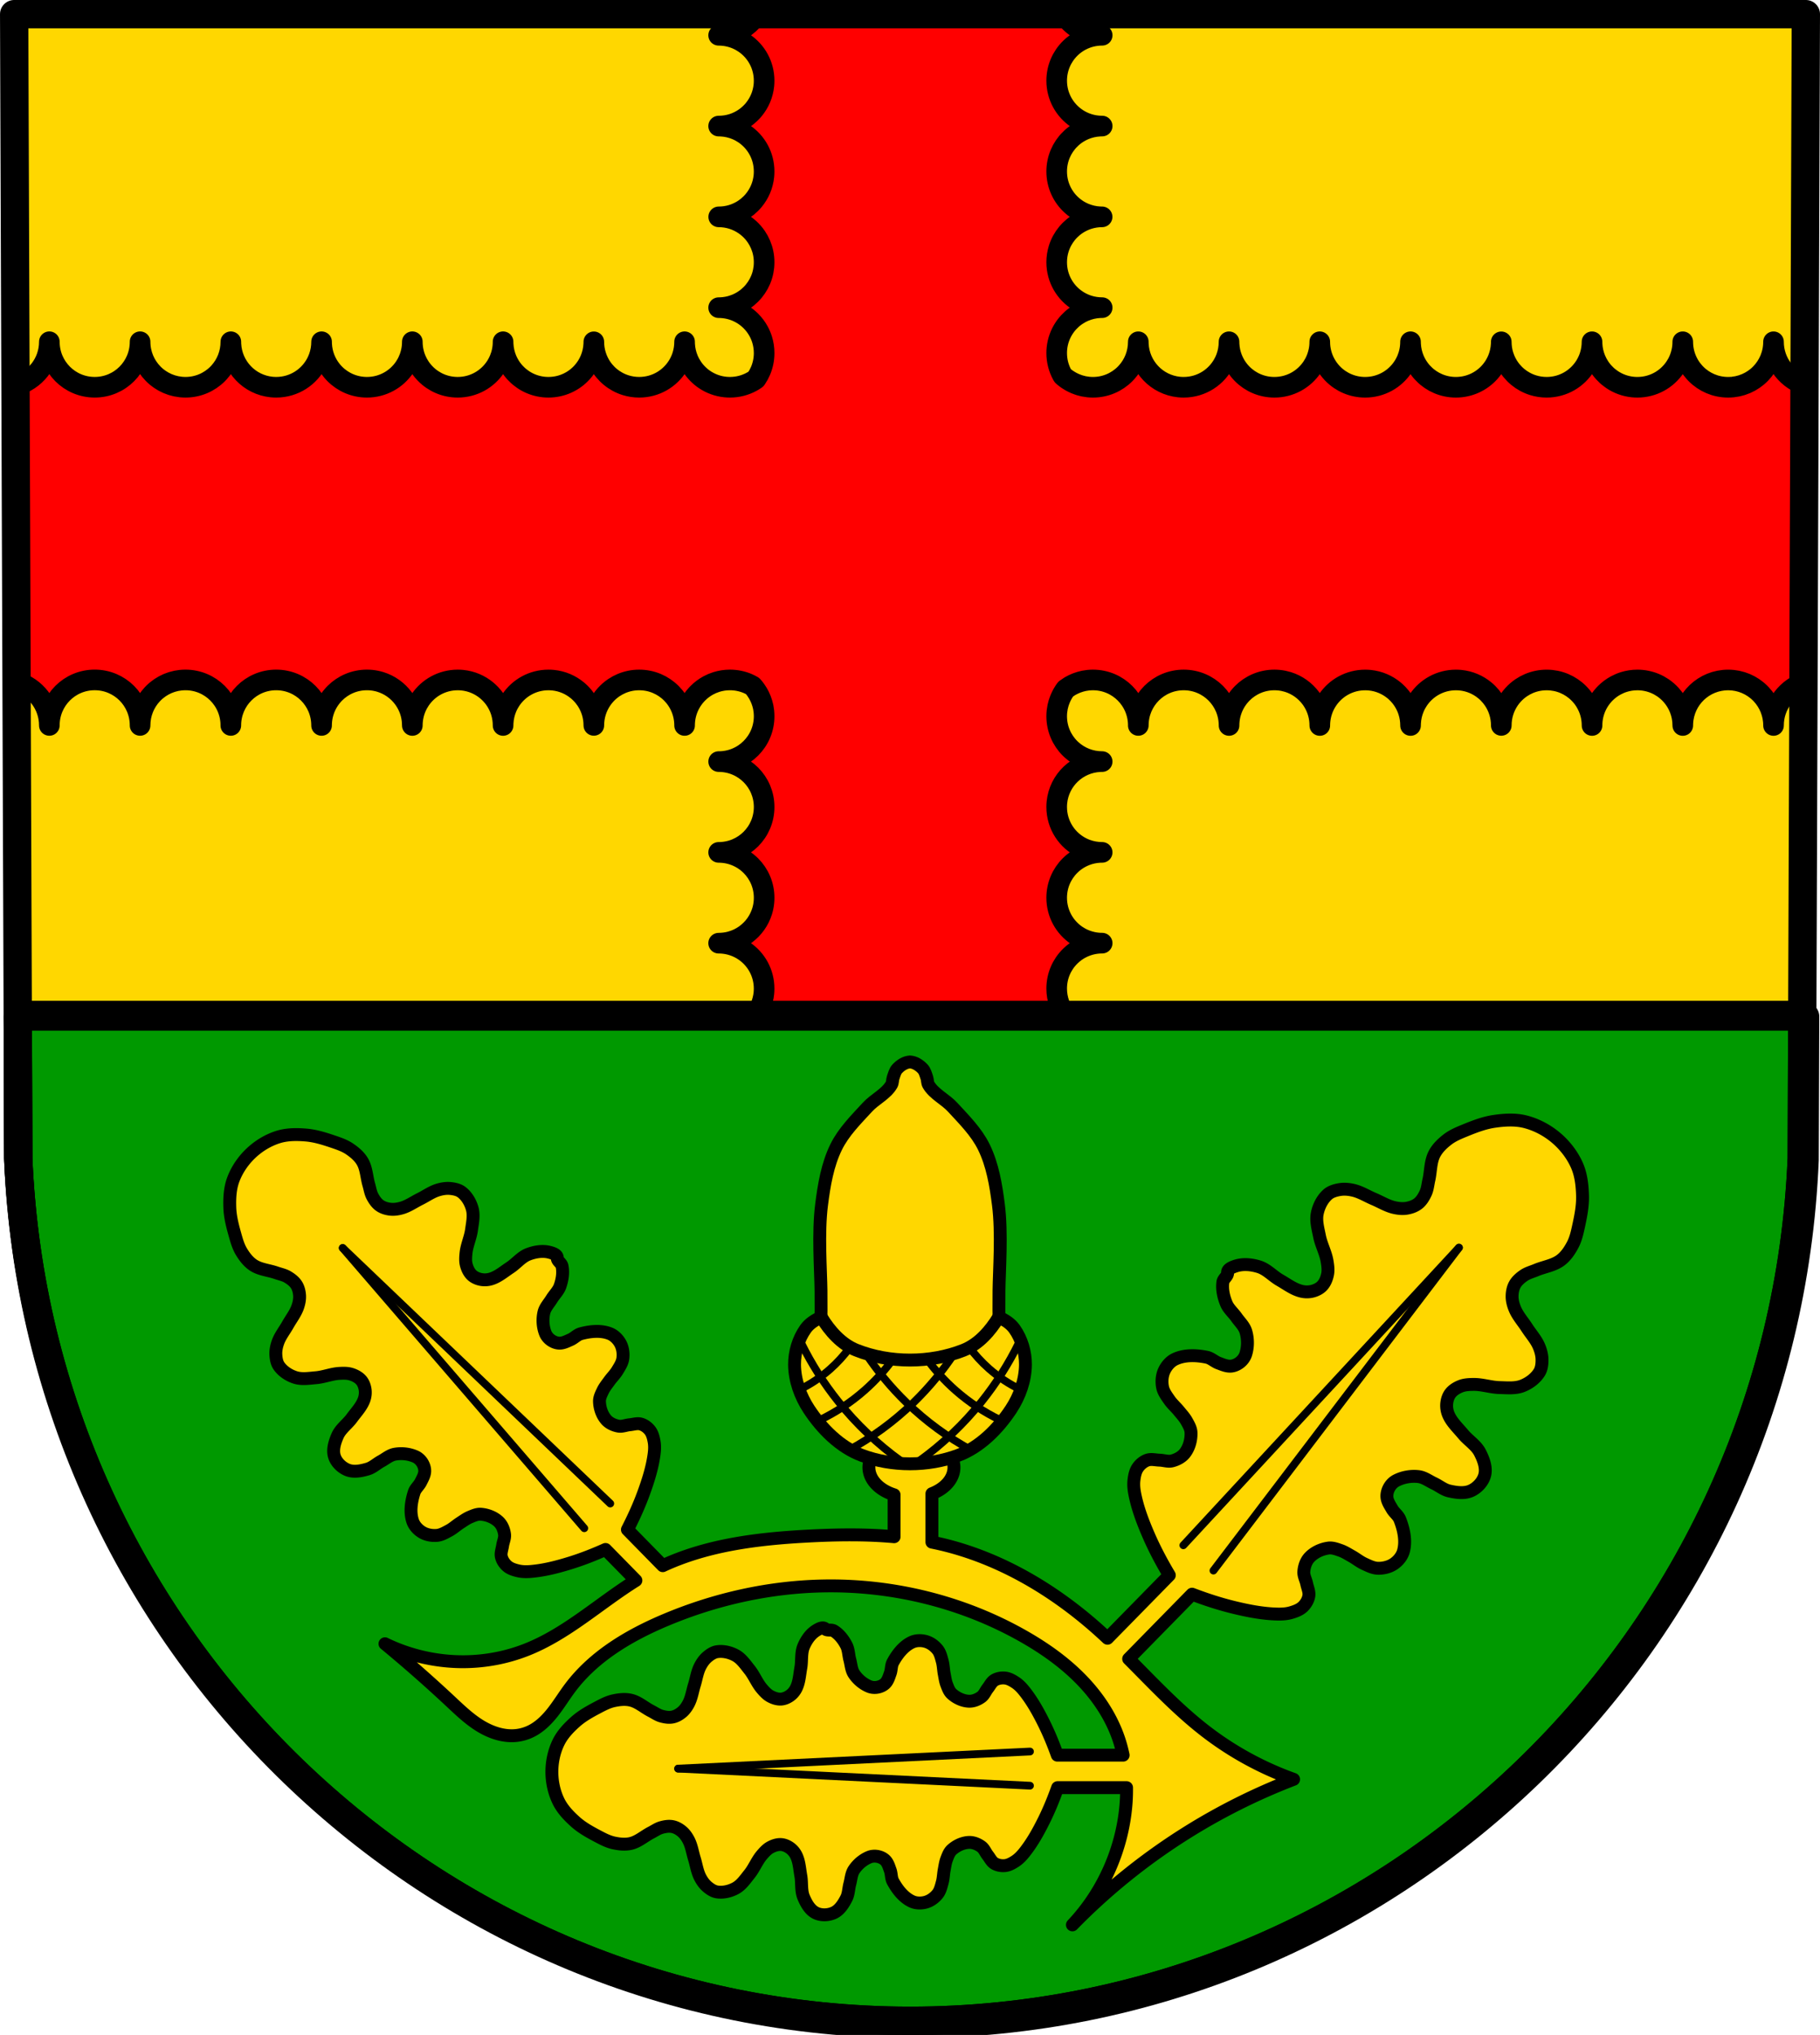
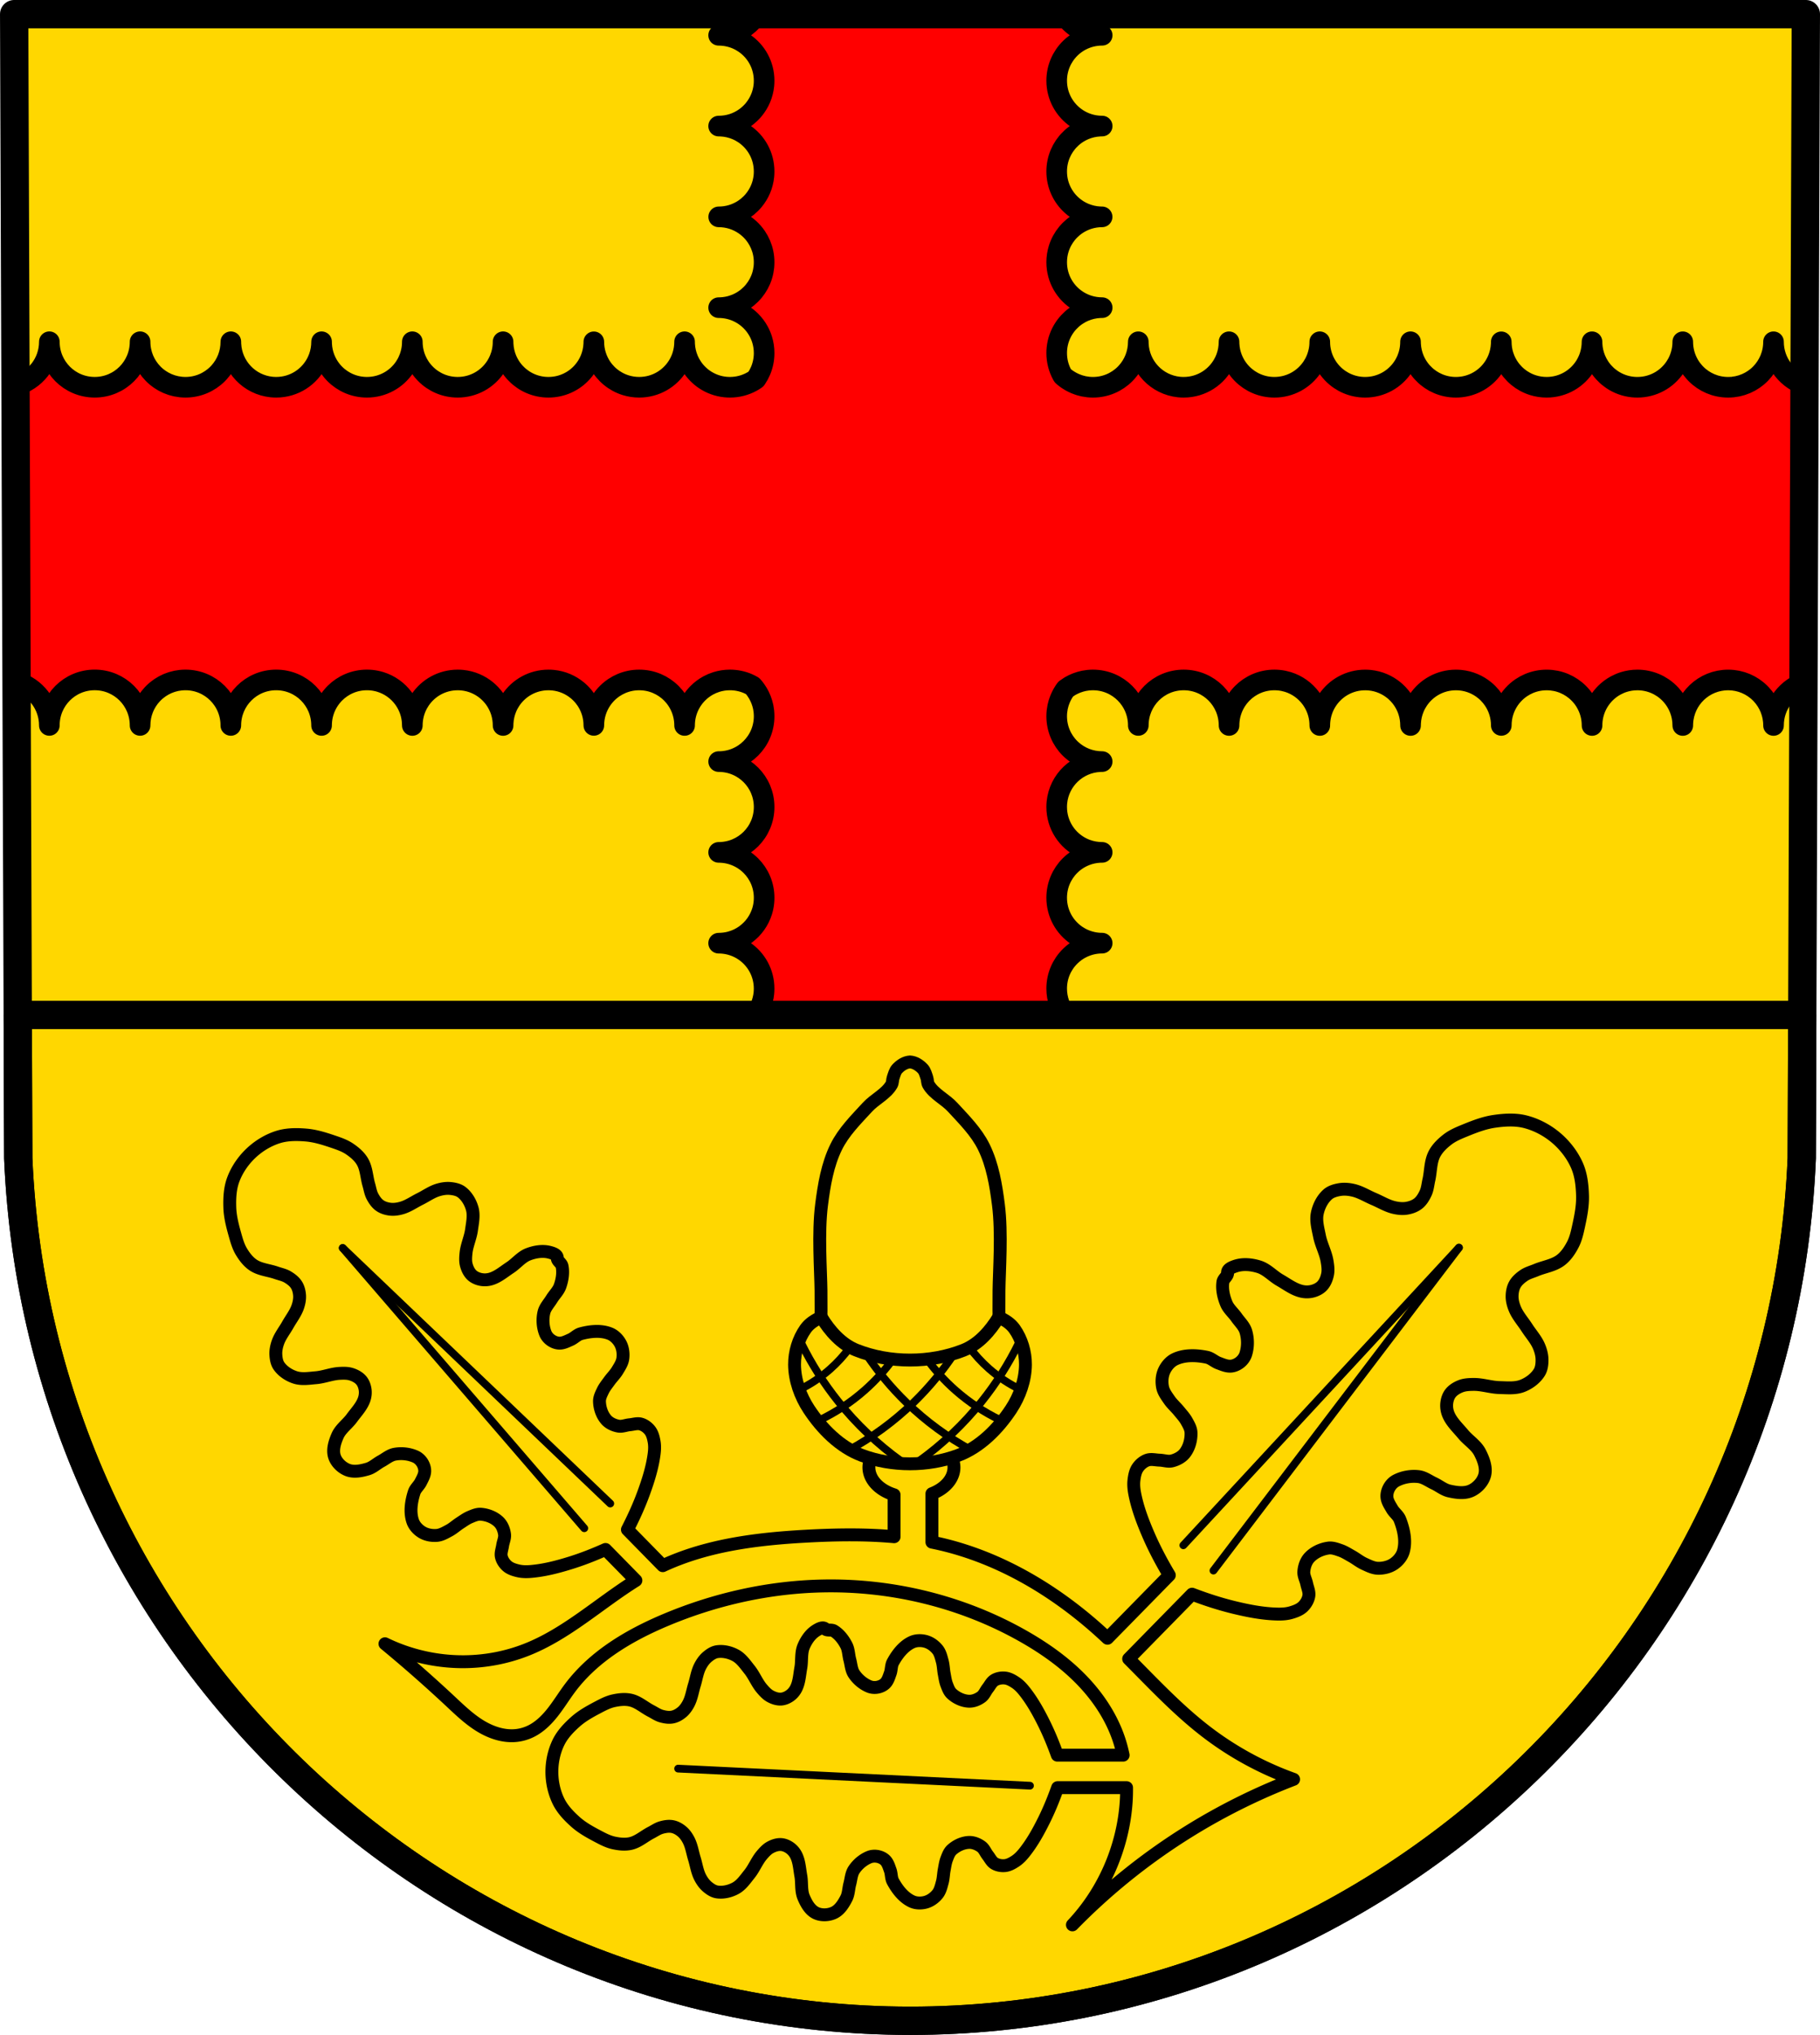
<svg xmlns="http://www.w3.org/2000/svg" xmlns:ns1="http://www.inkscape.org/namespaces/inkscape" xmlns:ns2="http://sodipodi.sourceforge.net/DTD/sodipodi-0.dtd" width="187.188mm" height="209.196mm" viewBox="0 0 187.188 209.196" version="1.1" id="svg5057" ns1:version="0.92.4 (5da689c313, 2019-01-14)" ns2:docname="DEU Herforst COA.svg">
  <defs id="defs5051">
    <ns1:path-effect effect="spiro" id="path-effect6454" is_visible="true" />
    <ns1:path-effect effect="spiro" id="path-effect6445" is_visible="true" />
    <pattern y="0" x="0" height="6" width="6" patternUnits="userSpaceOnUse" id="EMFhbasepattern" />
    <ns1:path-effect effect="spiro" id="path-effect4538-9" is_visible="true" />
    <ns1:path-effect effect="spiro" id="path-effect4542-3" is_visible="true" />
    <ns1:path-effect effect="spiro" id="path-effect4569-4" is_visible="true" />
    <ns1:path-effect effect="spiro" id="path-effect4569-1-8" is_visible="true" />
    <ns1:path-effect effect="spiro" id="path-effect4569-1-5-2" is_visible="true" />
    <ns1:path-effect effect="spiro" id="path-effect4569-3-0" is_visible="true" />
    <ns1:path-effect effect="spiro" id="path-effect4569-0-0" is_visible="true" />
    <ns1:path-effect effect="spiro" id="path-effect4569-1-1-4" is_visible="true" />
    <ns1:path-effect effect="spiro" id="path-effect4569-1-5-3-8" is_visible="true" />
    <ns1:path-effect effect="spiro" id="path-effect4569-3-6-1" is_visible="true" />
    <ns1:path-effect effect="spiro" id="path-effect4878-3-6-9" is_visible="true" />
    <ns1:path-effect effect="spiro" id="path-effect6454-2" is_visible="true" />
  </defs>
  <ns2:namedview id="base" pagecolor="#ffffff" bordercolor="#666666" borderopacity="1.0" ns1:pageopacity="0.0" ns1:pageshadow="2" ns1:zoom="0.69309001" ns1:cx="353.74081" ns1:cy="395.3303" ns1:document-units="mm" ns1:current-layer="layer1" showgrid="false" ns1:window-width="1366" ns1:window-height="745" ns1:window-x="-8" ns1:window-y="-8" ns1:window-maximized="1" fit-margin-top="0" fit-margin-left="0" fit-margin-right="0" fit-margin-bottom="0" ns1:snap-midpoints="true" ns1:snap-smooth-nodes="true" ns1:snap-nodes="true" />
  <g ns1:label="Ebene 1" ns1:groupmode="layer" id="layer1" transform="translate(-4.881,-3.612)">
    <path style="fill:#ffd700;fill-opacity:1;fill-rule:evenodd;stroke:none;stroke-width:2.91;stroke-linecap:round;stroke-linejoin:round;stroke-miterlimit:4;stroke-dasharray:none;stroke-opacity:1" ns1:connector-curvature="0" d="M 190.614,5.067 190.193,122.674 c -2.051,49.47 -42.574,88.651 -91.717,88.678 C 49.376,211.292 8.838,172.098 6.758,122.674 L 6.337,5.067 H 98.473 Z" id="path10563-0-6-9-5" ns2:nodetypes="ccccccc" />
-     <path style="fill:#009900;fill-opacity:1;stroke:#000000;stroke-width:11;stroke-linecap:round;stroke-linejoin:round;stroke-miterlimit:4;stroke-dasharray:none;stroke-opacity:1" d="M 6.893 394.346 L 7.092 450 C 14.953 636.797 168.169 784.933 353.74 785.162 C 539.479 785.057 692.637 636.975 700.389 450 L 700.588 394.346 L 6.893 394.346 z " id="rect5835" transform="matrix(0.265,0,0,0.265,4.881,3.612)" />
    <path style="fill:#ff0000;fill-opacity:1;fill-rule:nonzero;stroke:#000000;stroke-width:8;stroke-linecap:round;stroke-linejoin:round;stroke-miterlimit:4;stroke-dasharray:none;stroke-opacity:1" d="M 293.834 5.5 C 292.682 7.314 291.216 8.908 289.496 10.189 L 289.496 10.193 C 289.269 10.362 289.039 10.523 288.807 10.682 C 287.631 11.47 286.359 12.125 285.006 12.617 C 284.464 12.814 283.909 12.984 283.346 13.129 C 281.94 13.488 280.467 13.677 278.949 13.68 C 278.938 13.68 278.931 13.684 278.924 13.684 L 278.916 13.691 C 279.529 13.691 280.132 13.722 280.725 13.783 C 281.32 13.843 281.906 13.931 282.48 14.049 C 283.922 14.341 285.297 14.806 286.582 15.422 C 286.841 15.545 287.091 15.675 287.342 15.811 C 287.843 16.081 288.328 16.377 288.797 16.691 C 293.492 19.851 296.566 25.204 296.566 31.303 C 296.566 31.911 296.536 32.513 296.479 33.107 C 296.116 36.667 294.701 39.909 292.547 42.516 C 292.367 42.734 292.181 42.946 291.992 43.152 L 291.992 43.154 C 291.423 43.778 290.811 44.362 290.156 44.898 L 290.156 44.9 C 289.938 45.08 289.717 45.254 289.49 45.422 C 289.263 45.592 289.033 45.754 288.797 45.91 C 288.564 46.069 288.327 46.222 288.082 46.369 C 287.354 46.809 286.594 47.199 285.801 47.531 C 285.273 47.753 284.73 47.953 284.176 48.123 C 282.516 48.637 280.752 48.91 278.916 48.91 C 278.927 48.91 278.934 48.912 278.941 48.912 C 279.239 48.912 279.533 48.922 279.828 48.934 C 281.938 49.04 283.953 49.513 285.801 50.289 C 286.859 50.733 287.861 51.279 288.801 51.91 C 293.493 55.07 296.566 60.423 296.566 66.52 C 296.566 67.13 296.536 67.729 296.479 68.324 C 296.119 71.883 294.701 75.123 292.547 77.73 L 292.547 77.734 C 292.367 77.951 292.181 78.162 291.992 78.371 L 291.992 78.373 C 291.804 78.58 291.608 78.784 291.408 78.982 L 291.408 78.984 C 291.01 79.382 290.591 79.76 290.158 80.117 L 290.158 80.121 C 289.722 80.478 289.269 80.816 288.801 81.131 C 288.565 81.289 288.325 81.441 288.084 81.588 C 286.87 82.322 285.562 82.913 284.18 83.342 C 283.349 83.598 282.49 83.796 281.611 83.93 C 280.739 84.061 279.849 84.127 278.941 84.129 C 282.599 84.133 285.99 85.24 288.799 87.131 C 289.503 87.604 290.172 88.128 290.797 88.695 C 291.84 89.64 292.768 90.709 293.561 91.879 L 293.561 91.881 C 293.876 92.348 294.17 92.836 294.441 93.334 C 295.526 95.331 296.237 97.562 296.479 99.936 C 296.537 100.528 296.566 101.132 296.566 101.74 C 296.566 102.35 296.536 102.952 296.479 103.545 L 296.479 103.547 C 296.417 104.14 296.328 104.723 296.213 105.297 L 296.213 105.299 C 296.095 105.872 295.95 106.436 295.779 106.986 L 295.779 106.99 C 295.608 107.543 295.409 108.08 295.188 108.607 L 295.188 108.609 C 294.963 109.135 294.716 109.648 294.445 110.146 L 294.445 110.15 C 293.903 111.147 293.266 112.086 292.547 112.955 C 292.37 113.173 292.184 113.387 291.992 113.594 L 291.992 113.596 C 291.804 113.804 291.609 114.006 291.412 114.203 L 291.412 114.205 C 291.011 114.603 290.596 114.981 290.16 115.338 L 290.16 115.34 C 289.942 115.52 289.718 115.691 289.494 115.861 C 289.267 116.031 289.037 116.193 288.801 116.35 C 288.565 116.508 288.326 116.662 288.084 116.809 C 287.356 117.249 286.593 117.639 285.803 117.971 C 283.69 118.859 281.364 119.352 278.918 119.352 C 279.224 119.352 279.53 119.355 279.83 119.375 C 281.339 119.45 282.795 119.712 284.18 120.141 C 284.734 120.311 285.272 120.508 285.803 120.73 C 286.593 121.065 287.356 121.452 288.084 121.893 C 288.325 122.039 288.565 122.193 288.801 122.35 C 289.505 122.825 290.174 123.346 290.799 123.914 C 291.008 124.103 291.212 124.299 291.412 124.498 C 292.609 125.692 293.632 127.056 294.445 128.553 C 294.988 129.551 295.435 130.608 295.779 131.713 C 296.292 133.368 296.57 135.13 296.57 136.959 C 296.57 137.569 296.54 138.171 296.479 138.766 C 296.42 139.359 296.331 139.944 296.213 140.518 L 296.213 140.52 C 295.977 141.667 295.633 142.774 295.188 143.828 L 295.188 143.83 C 294.742 144.883 294.195 145.884 293.564 146.82 L 293.564 146.822 C 293.51 146.902 293.45 146.978 293.395 147.057 C 292.854 147.435 292.292 147.789 291.709 148.105 C 289.212 149.461 286.35 150.23 283.303 150.23 C 282.693 150.23 282.091 150.199 281.496 150.141 C 278.53 149.84 275.786 148.805 273.445 147.223 C 272.976 146.907 272.522 146.568 272.088 146.209 C 271.87 146.029 271.66 145.843 271.451 145.654 C 271.036 145.274 270.636 144.876 270.258 144.457 C 270.069 144.251 269.885 144.036 269.707 143.818 L 269.703 143.818 C 269.523 143.6 269.354 143.379 269.184 143.152 C 269.014 142.925 268.852 142.695 268.695 142.459 C 268.064 141.519 267.518 140.517 267.074 139.459 C 266.296 137.611 265.823 135.599 265.717 133.488 C 265.702 133.188 265.695 132.885 265.695 132.578 C 265.695 134.411 265.42 136.176 264.906 137.838 C 264.736 138.392 264.538 138.931 264.316 139.459 C 263.982 140.252 263.595 141.014 263.154 141.742 C 260.072 146.838 254.49 150.23 248.088 150.23 L 248.084 150.23 C 246.255 150.23 244.495 149.953 242.84 149.438 L 242.838 149.438 C 242.286 149.267 241.746 149.07 241.219 148.846 C 240.692 148.625 240.178 148.374 239.68 148.105 L 239.678 148.105 C 239.179 147.834 238.694 147.538 238.227 147.223 L 238.225 147.223 C 237.757 146.907 237.308 146.568 236.873 146.209 L 236.869 146.209 C 236.653 146.029 236.441 145.843 236.232 145.654 C 236.024 145.466 235.822 145.271 235.623 145.07 L 235.619 145.07 C 235.221 144.672 234.844 144.252 234.486 143.818 L 234.484 143.818 C 234.307 143.6 234.133 143.379 233.965 143.152 L 233.961 143.152 C 233.793 142.925 233.631 142.695 233.473 142.459 C 233.314 142.223 233.162 141.984 233.016 141.742 C 232.575 141.014 232.188 140.252 231.854 139.459 C 231.631 138.931 231.434 138.392 231.262 137.838 C 231.007 137.007 230.809 136.152 230.676 135.273 C 230.546 134.402 230.476 133.509 230.475 132.6 C 230.475 132.897 230.466 133.192 230.451 133.486 C 230.345 135.6 229.872 137.61 229.094 139.461 C 228.762 140.254 228.372 141.014 227.932 141.742 C 227.785 141.987 227.631 142.226 227.473 142.459 C 227 143.163 226.478 143.831 225.91 144.459 C 222.693 148.007 218.047 150.23 212.863 150.23 C 212.253 150.23 211.653 150.201 211.061 150.143 L 211.059 150.143 C 210.466 150.081 209.882 149.988 209.309 149.873 L 209.307 149.873 C 208.158 149.637 207.051 149.293 205.998 148.848 L 205.996 148.848 C 205.469 148.624 204.953 148.376 204.455 148.105 L 204.453 148.105 C 203.955 147.834 203.473 147.539 203.004 147.221 C 202.537 146.905 202.083 146.566 201.648 146.207 C 201.43 146.027 201.218 145.844 201.01 145.652 C 200.593 145.275 200.195 144.875 199.816 144.459 C 199.629 144.25 199.443 144.034 199.264 143.816 C 199.084 143.598 198.91 143.377 198.742 143.15 L 198.74 143.15 C 198.572 142.926 198.41 142.695 198.252 142.459 C 198.095 142.226 197.944 141.987 197.797 141.742 C 197.357 141.014 196.965 140.254 196.631 139.461 C 195.855 137.61 195.382 135.6 195.275 133.486 C 195.256 133.186 195.25 132.883 195.25 132.576 C 195.25 133.799 195.128 134.993 194.895 136.143 C 194.777 136.72 194.631 137.284 194.461 137.838 C 194.289 138.392 194.093 138.93 193.871 139.461 C 193.539 140.254 193.149 141.014 192.709 141.742 C 192.562 141.987 192.409 142.226 192.25 142.459 C 189.093 147.154 183.737 150.23 177.641 150.23 C 177.032 150.23 176.431 150.201 175.838 150.139 L 175.834 150.139 C 175.241 150.08 174.658 149.988 174.084 149.873 L 174.082 149.873 C 172.933 149.637 171.826 149.293 170.773 148.848 L 170.771 148.848 C 169.717 148.403 168.718 147.854 167.781 147.221 C 167.312 146.905 166.858 146.566 166.426 146.207 C 165.339 145.311 164.363 144.282 163.52 143.15 L 163.518 143.15 C 163.349 142.926 163.188 142.695 163.029 142.459 C 162.713 141.99 162.419 141.504 162.148 141.006 C 161.743 140.254 161.389 139.47 161.094 138.656 C 160.897 138.117 160.727 137.562 160.582 136.996 C 160.221 135.584 160.029 134.106 160.029 132.576 C 160.029 132.588 160.027 132.594 160.027 132.602 C 160.027 133.203 160 133.799 159.939 134.389 C 159.879 134.981 159.79 135.567 159.672 136.145 C 159.496 137.005 159.258 137.845 158.963 138.658 C 158.766 139.198 158.544 139.729 158.297 140.242 C 158.173 140.502 158.044 140.755 157.908 141.006 C 157.638 141.507 157.346 141.989 157.031 142.461 C 153.872 147.153 148.517 150.23 142.42 150.23 L 142.418 150.23 C 141.81 150.23 141.208 150.201 140.615 150.139 L 140.611 150.139 C 140.019 150.08 139.437 149.991 138.861 149.873 C 138.288 149.755 137.722 149.61 137.17 149.439 C 136.618 149.269 136.08 149.072 135.553 148.848 L 135.551 148.848 C 135.025 148.627 134.512 148.376 134.014 148.105 L 134.01 148.105 C 133.011 147.563 132.074 146.925 131.205 146.209 L 131.203 146.209 C 130.987 146.029 130.775 145.845 130.568 145.656 L 130.564 145.656 C 130.356 145.465 130.152 145.27 129.953 145.072 C 129.754 144.872 129.562 144.668 129.373 144.459 L 129.371 144.459 C 129.182 144.25 129 144.035 128.82 143.82 C 126.491 140.988 125.029 137.41 124.832 133.49 C 124.813 133.187 124.811 132.882 124.811 132.578 C 124.811 134.718 124.434 136.763 123.746 138.658 C 123.549 139.201 123.325 139.728 123.08 140.244 C 120.243 146.162 114.215 150.23 107.203 150.23 C 106.593 150.23 105.989 150.199 105.396 150.141 C 96.793 149.268 90.056 142.238 89.617 133.49 C 89.598 133.187 89.594 132.885 89.594 132.578 C 89.594 137.161 87.868 141.329 85.031 144.459 L 85.027 144.459 C 84.838 144.668 84.646 144.872 84.447 145.072 C 84.248 145.273 84.045 145.465 83.836 145.656 L 83.834 145.656 C 83.625 145.845 83.413 146.029 83.197 146.209 C 82.328 146.928 81.387 147.563 80.389 148.105 C 79.89 148.377 79.377 148.627 78.85 148.848 C 78.322 149.072 77.783 149.269 77.23 149.439 L 77.229 149.439 C 76.678 149.61 76.115 149.755 75.541 149.873 L 75.539 149.873 C 74.965 149.991 74.382 150.08 73.789 150.139 L 73.787 150.139 C 73.194 150.2 72.591 150.23 71.98 150.23 C 71.389 150.23 70.806 150.196 70.229 150.141 C 70.206 150.136 70.183 150.136 70.156 150.133 L 70.148 150.133 C 70.055 150.123 69.964 150.099 69.871 150.088 C 69.373 150.029 68.879 149.961 68.395 149.861 C 68.211 149.823 68.037 149.767 67.855 149.723 C 67.46 149.629 67.064 149.534 66.68 149.416 C 66.547 149.372 66.418 149.319 66.285 149.271 C 65.866 149.13 65.449 148.982 65.043 148.809 C 64.908 148.75 64.78 148.676 64.645 148.617 C 64.258 148.44 63.873 148.26 63.504 148.057 C 63.34 147.968 63.188 147.865 63.027 147.768 C 62.693 147.57 62.358 147.372 62.037 147.154 C 61.653 146.889 61.281 146.61 60.918 146.318 C 60.825 146.242 60.731 146.17 60.639 146.094 C 60.624 146.078 60.608 146.07 60.594 146.055 C 60.387 145.878 60.185 145.699 59.986 145.514 C 59.778 145.319 59.574 145.117 59.375 144.914 C 56.277 141.734 54.371 137.388 54.371 132.572 C 54.371 142.351 46.516 150.227 36.762 150.227 C 27.005 150.227 19.152 142.351 19.152 132.572 C 19.152 140.798 13.588 147.657 6.016 149.635 L 6.428 264.463 C 13.787 266.579 19.148 273.341 19.148 281.416 C 19.148 271.637 27.001 263.764 36.756 263.764 C 46.512 263.764 54.367 271.637 54.367 281.416 C 54.367 276.736 56.166 272.496 59.109 269.346 C 59.306 269.134 59.51 268.929 59.717 268.729 C 59.728 268.713 59.741 268.707 59.752 268.695 C 59.943 268.513 60.139 268.334 60.336 268.16 C 60.374 268.13 60.411 268.097 60.449 268.062 C 60.592 267.939 60.74 267.818 60.889 267.697 C 61.24 267.412 61.602 267.136 61.977 266.877 C 62.073 266.812 62.173 266.746 62.27 266.682 C 62.65 266.431 63.038 266.194 63.438 265.973 C 63.532 265.92 63.63 265.867 63.727 265.816 C 64.144 265.595 64.571 265.386 65.01 265.197 C 65.094 265.163 65.179 265.126 65.264 265.092 C 65.716 264.906 66.173 264.737 66.643 264.59 C 66.722 264.563 66.805 264.542 66.885 264.52 C 67.373 264.372 67.867 264.24 68.373 264.137 C 68.423 264.125 68.473 264.119 68.523 264.107 C 69.053 264.004 69.588 263.919 70.133 263.863 C 70.179 263.863 70.225 263.859 70.271 263.855 C 70.833 263.804 71.403 263.77 71.979 263.77 C 72.589 263.77 73.192 263.8 73.785 263.859 C 74.971 263.98 76.122 264.219 77.225 264.561 C 77.777 264.731 78.318 264.928 78.846 265.152 C 79.373 265.373 79.887 265.624 80.385 265.895 C 80.885 266.166 81.371 266.462 81.838 266.777 C 83.711 268.045 85.325 269.662 86.588 271.539 C 86.905 272.008 87.199 272.495 87.469 272.996 C 87.604 273.247 87.734 273.497 87.857 273.756 C 88.105 274.269 88.326 274.799 88.523 275.338 C 88.72 275.88 88.89 276.435 89.035 276.998 C 89.108 277.281 89.175 277.567 89.232 277.855 C 89.348 278.43 89.438 279.016 89.498 279.611 C 89.557 280.198 89.588 280.793 89.588 281.395 C 89.603 271.627 97.449 263.77 107.197 263.77 C 116.952 263.77 124.805 271.643 124.805 281.422 C 124.805 281.115 124.813 280.812 124.828 280.512 C 124.981 277.494 125.882 274.681 127.35 272.256 C 127.496 272.011 127.648 271.772 127.807 271.539 C 128.28 270.835 128.803 270.166 129.371 269.541 C 129.56 269.332 129.754 269.128 129.953 268.928 C 133.136 265.739 137.538 263.77 142.416 263.77 C 143.024 263.77 143.628 263.8 144.221 263.859 L 144.223 263.859 C 144.816 263.921 145.399 264.009 145.975 264.127 C 146.548 264.245 147.112 264.39 147.664 264.561 C 151.252 265.675 154.341 267.903 156.535 270.848 L 156.537 270.848 C 156.705 271.075 156.867 271.304 157.025 271.537 C 157.813 272.713 158.468 273.985 158.961 275.338 C 159.158 275.88 159.328 276.435 159.473 276.998 C 159.832 278.404 160.021 279.877 160.023 281.395 C 160.023 281.406 160.027 281.412 160.027 281.42 L 160.035 281.428 C 160.035 280.815 160.065 280.212 160.127 279.619 C 160.187 279.024 160.275 278.438 160.393 277.863 C 160.684 276.422 161.15 275.047 161.766 273.762 C 161.889 273.502 162.019 273.253 162.154 273.002 C 162.425 272.501 162.72 272.016 163.035 271.547 C 166.195 266.852 171.548 263.777 177.646 263.777 C 178.255 263.777 178.856 263.808 179.451 263.865 C 183.01 264.228 186.252 265.642 188.859 267.797 C 189.077 267.977 189.29 268.163 189.496 268.352 L 189.498 268.352 C 190.122 268.92 190.705 269.533 191.242 270.188 L 191.244 270.188 C 191.424 270.406 191.598 270.627 191.766 270.854 C 191.936 271.08 192.097 271.311 192.254 271.547 C 192.412 271.78 192.566 272.017 192.713 272.262 C 193.153 272.99 193.543 273.75 193.875 274.543 C 194.097 275.071 194.297 275.614 194.467 276.168 C 194.98 277.827 195.254 279.592 195.254 281.428 C 195.254 281.416 195.256 281.41 195.256 281.402 C 195.256 281.105 195.268 280.81 195.279 280.516 C 195.386 278.405 195.858 276.391 196.635 274.543 C 197.079 273.485 197.624 272.483 198.256 271.543 C 201.415 266.851 206.768 263.777 212.865 263.777 C 213.475 263.777 214.075 263.808 214.67 263.865 C 218.229 264.225 221.469 265.642 224.076 267.797 L 224.08 267.797 C 224.296 267.977 224.508 268.163 224.717 268.352 L 224.719 268.352 C 224.925 268.54 225.129 268.735 225.328 268.936 L 225.33 268.936 C 225.728 269.333 226.106 269.752 226.463 270.186 L 226.467 270.186 C 226.824 270.622 227.162 271.074 227.477 271.543 C 227.635 271.779 227.786 272.018 227.934 272.26 C 228.667 273.474 229.259 274.782 229.688 276.164 C 229.944 276.995 230.142 277.854 230.275 278.732 C 230.406 279.605 230.472 280.495 230.475 281.402 C 230.478 277.744 231.586 274.354 233.477 271.545 C 233.95 270.84 234.473 270.172 235.041 269.547 C 235.985 268.504 237.054 267.576 238.225 266.783 L 238.227 266.783 C 238.694 266.468 239.181 266.173 239.68 265.902 C 241.677 264.818 243.908 264.107 246.281 263.865 C 246.874 263.807 247.478 263.777 248.086 263.777 C 248.696 263.777 249.298 263.808 249.891 263.865 L 249.893 263.865 C 250.485 263.927 251.069 264.016 251.643 264.131 L 251.645 264.131 C 252.218 264.249 252.782 264.394 253.332 264.564 L 253.336 264.564 C 253.888 264.735 254.426 264.935 254.953 265.156 L 254.955 265.156 C 255.48 265.38 255.994 265.627 256.492 265.898 L 256.496 265.898 C 257.493 266.441 258.432 267.078 259.301 267.797 C 259.519 267.974 259.733 268.16 259.939 268.352 L 259.941 268.352 C 260.15 268.54 260.352 268.734 260.549 268.932 L 260.553 268.932 C 260.951 269.332 261.328 269.747 261.686 270.184 L 261.688 270.184 C 261.867 270.402 262.039 270.625 262.209 270.85 C 262.379 271.077 262.541 271.307 262.697 271.543 C 262.856 271.779 263.009 272.018 263.156 272.26 C 263.597 272.988 263.986 273.751 264.318 274.541 C 265.207 276.654 265.699 278.98 265.699 281.426 C 265.699 281.119 265.701 280.814 265.721 280.514 C 265.796 279.005 266.057 277.549 266.486 276.164 C 266.656 275.61 266.854 275.072 267.076 274.541 C 267.41 273.751 267.798 272.988 268.238 272.26 C 268.385 272.018 268.539 271.779 268.695 271.543 C 269.17 270.839 269.692 270.17 270.26 269.545 C 270.449 269.336 270.645 269.132 270.844 268.932 C 272.037 267.735 273.402 266.712 274.898 265.898 C 275.897 265.356 276.954 264.909 278.059 264.564 C 279.714 264.052 281.476 263.773 283.305 263.773 C 283.915 263.773 284.517 263.804 285.111 263.865 C 285.704 263.924 286.29 264.013 286.863 264.131 L 286.865 264.131 C 288.012 264.367 289.119 264.711 290.174 265.156 L 290.176 265.156 C 290.842 265.438 291.478 265.774 292.1 266.133 C 292.255 266.307 292.416 266.476 292.564 266.656 C 292.576 266.668 292.584 266.678 292.596 266.689 C 293.101 267.308 293.558 267.968 293.977 268.652 C 294.064 268.794 294.153 268.935 294.236 269.08 C 294.413 269.388 294.578 269.702 294.736 270.021 C 294.793 270.134 294.846 270.248 294.9 270.361 C 295.061 270.704 295.215 271.052 295.354 271.406 C 295.393 271.507 295.427 271.611 295.465 271.713 C 295.601 272.081 295.732 272.452 295.844 272.832 L 295.846 272.832 C 295.983 273.292 296.108 273.757 296.205 274.232 C 296.216 274.283 296.223 274.333 296.234 274.383 C 296.338 274.912 296.423 275.446 296.479 275.99 C 296.479 276.037 296.483 276.084 296.486 276.131 C 296.538 276.693 296.572 277.262 296.572 277.838 C 296.572 278.448 296.542 279.05 296.482 279.643 C 296.361 280.828 296.123 281.981 295.781 283.084 C 295.61 283.636 295.413 284.178 295.189 284.705 C 294.968 285.232 294.718 285.746 294.447 286.244 C 294.176 286.744 293.88 287.228 293.564 287.695 C 292.297 289.569 290.68 291.184 288.803 292.447 C 288.334 292.764 287.847 293.058 287.346 293.328 C 287.095 293.463 286.845 293.591 286.586 293.715 C 286.073 293.962 285.543 294.186 285.004 294.383 C 284.462 294.58 283.907 294.75 283.344 294.895 C 283.061 294.968 282.775 295.032 282.486 295.09 C 281.912 295.206 281.326 295.297 280.73 295.357 C 280.144 295.416 279.548 295.445 278.947 295.445 C 288.714 295.46 296.572 303.308 296.572 313.057 C 296.572 322.811 288.699 330.664 278.92 330.664 C 279.226 330.664 279.53 330.672 279.83 330.688 C 282.848 330.84 285.66 331.741 288.086 333.209 C 288.33 333.356 288.57 333.508 288.803 333.666 C 289.507 334.139 290.176 334.663 290.801 335.23 C 291.01 335.42 291.214 335.612 291.414 335.811 C 294.603 338.993 296.572 343.397 296.572 348.275 C 296.572 348.884 296.542 349.485 296.482 350.078 L 296.482 350.082 C 296.42 350.675 296.333 351.257 296.215 351.832 C 296.097 352.406 295.952 352.971 295.781 353.523 C 294.667 357.112 292.438 360.199 289.494 362.393 L 289.494 362.396 C 289.267 362.565 289.038 362.726 288.805 362.885 C 287.629 363.673 286.357 364.328 285.004 364.82 C 284.462 365.017 283.907 365.187 283.344 365.332 C 281.938 365.691 280.465 365.883 278.947 365.885 C 278.936 365.885 278.927 365.887 278.92 365.887 L 278.912 365.889 C 279.525 365.889 280.128 365.919 280.721 365.98 C 281.316 366.041 281.902 366.128 282.477 366.246 C 283.918 366.538 285.291 367.003 286.576 367.619 C 286.835 367.743 287.087 367.872 287.338 368.008 C 287.839 368.278 288.324 368.574 288.793 368.889 C 293.488 372.048 296.562 377.401 296.562 383.5 C 296.562 384.108 296.532 384.71 296.475 385.305 C 296.129 388.701 294.817 391.803 292.826 394.346 L 413.857 394.346 C 411.514 391.358 410.115 387.592 410.115 383.488 C 410.115 382.88 410.145 382.276 410.207 381.684 L 410.207 381.682 C 410.266 381.089 410.358 380.505 410.473 379.932 L 410.473 379.93 C 410.709 378.781 411.053 377.674 411.498 376.621 L 411.498 376.619 C 411.943 375.565 412.491 374.564 413.125 373.627 C 413.44 373.158 413.779 372.706 414.139 372.273 C 415.035 371.186 416.064 370.211 417.195 369.367 L 417.195 369.365 C 417.419 369.197 417.651 369.035 417.887 368.877 C 418.355 368.56 418.842 368.266 419.34 367.996 C 420.091 367.591 420.876 367.237 421.689 366.941 C 422.229 366.744 422.784 366.574 423.35 366.43 C 424.761 366.069 426.24 365.877 427.77 365.877 C 427.758 365.877 427.752 365.875 427.744 365.875 C 427.143 365.875 426.546 365.849 425.957 365.787 C 425.365 365.727 424.779 365.637 424.201 365.52 C 423.341 365.344 422.501 365.106 421.688 364.811 C 421.148 364.614 420.616 364.392 420.104 364.145 C 419.844 364.021 419.59 363.891 419.34 363.756 C 418.839 363.486 418.356 363.194 417.885 362.879 C 413.193 359.719 410.115 354.366 410.115 348.27 L 410.115 348.268 C 410.115 347.659 410.145 347.056 410.207 346.463 L 410.207 346.461 C 410.266 345.868 410.355 345.284 410.473 344.709 C 410.591 344.135 410.735 343.572 410.906 343.02 C 411.077 342.467 411.274 341.928 411.498 341.4 L 411.498 341.398 C 411.719 340.873 411.969 340.36 412.24 339.861 L 412.24 339.859 C 412.782 338.862 413.421 337.924 414.137 337.055 L 414.137 337.053 C 414.317 336.837 414.501 336.623 414.689 336.416 L 414.689 336.414 C 414.881 336.205 415.076 336.003 415.273 335.805 C 415.474 335.606 415.677 335.412 415.887 335.223 L 415.887 335.221 C 416.096 335.032 416.31 334.848 416.525 334.668 C 419.358 332.339 422.936 330.879 426.855 330.682 C 427.159 330.663 427.464 330.66 427.768 330.66 C 425.628 330.66 423.583 330.283 421.688 329.596 C 421.145 329.399 420.617 329.175 420.102 328.93 C 414.183 326.093 410.115 320.063 410.115 313.051 C 410.115 312.44 410.145 311.839 410.205 311.246 C 411.077 302.643 418.108 295.905 426.855 295.467 C 427.159 295.448 427.461 295.443 427.768 295.443 C 423.185 295.443 419.017 293.716 415.887 290.879 L 415.887 290.877 C 415.677 290.688 415.474 290.496 415.273 290.297 C 415.073 290.098 414.881 289.894 414.689 289.686 C 414.501 289.477 414.317 289.265 414.137 289.049 C 413.418 288.18 412.782 287.239 412.24 286.24 C 411.969 285.742 411.719 285.228 411.498 284.701 C 411.274 284.174 411.077 283.636 410.906 283.084 L 410.906 283.082 C 410.735 282.532 410.591 281.968 410.473 281.395 L 410.473 281.391 C 410.355 280.817 410.266 280.235 410.207 279.643 L 410.207 279.641 C 410.146 279.048 410.115 278.444 410.115 277.834 C 410.115 277.243 410.149 276.659 410.205 276.082 C 410.209 276.059 410.208 276.036 410.213 276.01 L 410.213 276.002 C 410.224 275.909 410.247 275.819 410.258 275.727 C 410.317 275.228 410.384 274.735 410.484 274.25 C 410.523 274.066 410.579 273.892 410.623 273.711 C 410.706 273.362 410.794 273.016 410.893 272.676 C 410.967 272.433 411.057 272.197 411.141 271.959 C 411.232 271.691 411.334 271.427 411.438 271.164 C 411.534 270.929 411.638 270.699 411.744 270.469 C 411.864 270.208 411.994 269.952 412.123 269.697 C 412.224 269.503 412.325 269.311 412.434 269.121 C 412.483 269.042 412.529 268.963 412.578 268.883 C 412.699 268.679 412.826 268.479 412.951 268.277 C 413.057 268.113 413.158 267.945 413.27 267.785 C 413.383 267.623 413.505 267.467 413.625 267.311 C 414.07 266.98 414.526 266.663 415 266.373 C 415.142 266.286 415.283 266.196 415.428 266.113 C 415.735 265.937 416.05 265.771 416.369 265.613 C 416.481 265.557 416.595 265.503 416.709 265.449 C 417.052 265.289 417.399 265.135 417.754 264.996 C 417.855 264.956 417.957 264.924 418.059 264.887 C 418.427 264.75 418.798 264.62 419.178 264.508 L 419.178 264.506 C 419.638 264.369 420.103 264.244 420.578 264.146 C 420.628 264.135 420.68 264.127 420.73 264.115 C 421.26 264.012 421.793 263.927 422.338 263.871 C 422.384 263.871 422.43 263.867 422.477 263.863 C 423.039 263.812 423.61 263.777 424.186 263.777 C 424.796 263.777 425.397 263.808 425.99 263.867 C 427.176 263.988 428.327 264.227 429.43 264.568 C 429.982 264.739 430.526 264.936 431.053 265.16 C 431.58 265.381 432.094 265.631 432.592 265.902 C 433.092 266.173 433.576 266.47 434.043 266.785 C 435.916 268.052 437.532 269.669 438.795 271.547 C 439.112 272.015 439.404 272.503 439.674 273.004 C 439.809 273.254 439.939 273.504 440.062 273.764 C 440.31 274.276 440.533 274.806 440.73 275.346 C 440.927 275.888 441.097 276.443 441.242 277.006 C 441.316 277.289 441.38 277.575 441.438 277.863 C 441.554 278.438 441.645 279.024 441.705 279.619 C 441.764 280.206 441.793 280.801 441.793 281.402 C 441.808 271.635 449.656 263.777 459.404 263.777 C 469.159 263.777 477.012 271.651 477.012 281.43 C 477.012 281.123 477.018 280.82 477.033 280.52 C 477.186 277.502 478.087 274.689 479.555 272.264 C 479.701 272.019 479.853 271.78 480.012 271.547 C 480.485 270.842 481.008 270.174 481.576 269.549 C 481.766 269.339 481.957 269.136 482.156 268.936 C 485.339 265.747 489.743 263.777 494.621 263.777 C 495.229 263.777 495.831 263.808 496.424 263.867 L 496.428 263.867 C 497.021 263.929 497.602 264.017 498.178 264.135 C 498.751 264.253 499.317 264.397 499.869 264.568 C 503.457 265.682 506.544 267.911 508.738 270.855 L 508.742 270.855 C 508.91 271.083 509.072 271.312 509.23 271.545 C 510.018 272.721 510.674 273.993 511.166 275.346 C 511.363 275.888 511.533 276.443 511.678 277.006 C 512.037 278.412 512.229 279.885 512.23 281.402 C 512.23 281.414 512.232 281.422 512.232 281.43 L 512.234 281.438 C 512.234 280.824 512.265 280.221 512.326 279.629 C 512.386 279.034 512.474 278.448 512.592 277.873 C 512.884 276.432 513.349 275.058 513.965 273.773 C 514.088 273.514 514.218 273.262 514.354 273.012 C 514.624 272.511 514.92 272.025 515.234 271.557 C 518.394 266.862 523.747 263.787 529.846 263.787 C 530.454 263.787 531.056 263.817 531.65 263.875 C 535.21 264.237 538.452 265.652 541.059 267.807 C 541.277 267.987 541.489 268.173 541.695 268.361 L 541.697 268.361 C 542.321 268.93 542.904 269.543 543.441 270.197 L 543.443 270.197 C 543.623 270.415 543.797 270.637 543.965 270.863 C 544.135 271.09 544.297 271.321 544.453 271.557 C 544.611 271.789 544.763 272.027 544.91 272.271 C 545.35 272.999 545.742 273.76 546.074 274.553 C 546.296 275.08 546.494 275.624 546.664 276.178 C 547.178 277.837 547.453 279.601 547.453 281.438 C 547.453 281.426 547.455 281.418 547.455 281.41 C 547.455 281.112 547.467 280.818 547.479 280.523 C 547.585 278.413 548.058 276.399 548.834 274.551 C 549.278 273.493 549.824 272.491 550.455 271.551 C 553.615 266.859 558.968 263.785 565.064 263.785 C 565.675 263.785 566.276 263.815 566.871 263.873 C 570.43 264.232 573.67 265.65 576.277 267.805 L 576.279 267.805 C 576.495 267.985 576.707 268.171 576.916 268.359 L 576.918 268.359 C 577.125 268.548 577.329 268.743 577.527 268.943 L 577.529 268.943 C 577.927 269.341 578.305 269.76 578.662 270.193 L 578.664 270.193 C 579.021 270.63 579.359 271.082 579.674 271.551 C 579.832 271.787 579.986 272.026 580.133 272.268 C 580.867 273.482 581.456 274.79 581.885 276.172 C 582.141 277.003 582.339 277.862 582.473 278.74 C 582.604 279.613 582.672 280.502 582.674 281.41 C 582.678 277.753 583.783 274.361 585.674 271.553 C 586.147 270.848 586.67 270.18 587.238 269.555 C 588.183 268.511 589.254 267.584 590.424 266.791 L 590.426 266.791 C 590.893 266.476 591.379 266.181 591.877 265.91 C 593.874 264.826 596.105 264.115 598.479 263.873 C 599.071 263.815 599.675 263.785 600.283 263.785 C 600.893 263.785 601.495 263.815 602.088 263.873 L 602.09 263.873 C 602.683 263.935 603.266 264.024 603.84 264.139 L 603.842 264.139 C 604.415 264.257 604.979 264.401 605.529 264.572 L 605.531 264.572 C 606.084 264.743 606.623 264.943 607.15 265.164 L 607.152 265.164 C 607.678 265.388 608.191 265.635 608.689 265.906 L 608.691 265.906 C 609.688 266.448 610.629 267.086 611.498 267.805 C 611.716 267.982 611.928 268.168 612.135 268.359 L 612.139 268.359 C 612.347 268.548 612.549 268.742 612.746 268.939 L 612.748 268.939 C 613.146 269.34 613.526 269.755 613.883 270.191 L 613.885 270.191 C 614.065 270.409 614.236 270.633 614.406 270.857 C 614.576 271.085 614.738 271.315 614.895 271.551 C 615.053 271.787 615.205 272.026 615.352 272.268 C 615.792 272.996 616.181 273.759 616.514 274.549 C 617.402 276.662 617.894 278.987 617.895 281.434 C 617.895 281.127 617.897 280.822 617.916 280.521 C 617.991 279.012 618.253 277.557 618.682 276.172 C 618.852 275.618 619.049 275.079 619.271 274.549 C 619.606 273.759 619.993 272.996 620.434 272.268 C 620.58 272.026 620.736 271.787 620.893 271.551 C 621.368 270.846 621.887 270.178 622.455 269.553 C 622.644 269.343 622.84 269.14 623.039 268.939 C 624.233 267.743 625.599 266.72 627.096 265.906 C 628.094 265.364 629.149 264.917 630.254 264.572 C 631.909 264.059 633.673 263.781 635.502 263.781 C 636.112 263.781 636.712 263.811 637.307 263.873 C 637.9 263.932 638.485 264.023 639.059 264.141 L 639.061 264.141 C 640.208 264.376 641.315 264.721 642.369 265.166 L 642.371 265.166 C 643.424 265.611 644.423 266.158 645.359 266.789 L 645.361 266.789 C 646.532 267.582 647.601 268.511 648.547 269.555 L 648.549 269.555 C 651.386 272.685 653.111 276.853 653.111 281.436 C 653.111 281.129 653.12 280.824 653.135 280.523 C 653.606 271.172 661.269 263.783 670.721 263.783 C 671.298 263.783 671.866 263.815 672.428 263.867 C 672.476 263.867 672.522 263.871 672.568 263.875 C 673.111 263.934 673.645 264.016 674.172 264.119 C 674.224 264.13 674.278 264.139 674.33 264.15 C 674.834 264.254 675.328 264.386 675.814 264.533 C 675.896 264.556 675.977 264.581 676.059 264.604 C 676.528 264.751 676.988 264.922 677.439 265.107 C 677.522 265.141 677.607 265.177 677.689 265.211 C 678.128 265.403 678.558 265.608 678.979 265.832 C 679.069 265.879 679.16 265.932 679.252 265.982 C 679.654 266.204 680.045 266.443 680.426 266.693 C 680.528 266.761 680.626 266.83 680.727 266.9 C 681.097 267.157 681.459 267.424 681.809 267.707 C 681.961 267.831 682.113 267.957 682.262 268.084 C 682.292 268.114 682.321 268.14 682.355 268.166 C 682.554 268.343 682.752 268.524 682.945 268.709 L 682.969 268.73 C 682.973 268.734 682.979 268.738 682.979 268.742 C 683.174 268.934 683.366 269.129 683.553 269.326 C 683.564 269.341 683.577 269.35 683.588 269.361 C 686.531 272.515 688.332 276.752 688.332 281.43 C 688.332 273.354 693.694 266.595 701.055 264.48 L 701.465 149.646 C 693.892 147.67 688.326 140.809 688.326 132.582 C 688.326 137.398 686.418 141.749 683.32 144.926 C 682.921 145.335 682.505 145.723 682.066 146.092 C 681.968 146.177 681.862 146.256 681.76 146.336 C 681.408 146.622 681.048 146.894 680.674 147.15 C 680.286 147.419 679.878 147.663 679.469 147.898 C 679.382 147.948 679.3 148.005 679.213 148.055 C 678.798 148.282 678.37 148.485 677.938 148.68 C 677.843 148.724 677.751 148.771 677.656 148.812 C 677.229 148.995 676.788 149.153 676.344 149.301 C 676.234 149.339 676.13 149.388 676.02 149.422 C 675.641 149.54 675.251 149.632 674.861 149.727 C 674.674 149.774 674.49 149.83 674.299 149.871 C 673.847 149.963 673.383 150.023 672.918 150.082 C 672.794 150.097 672.674 150.127 672.549 150.139 L 672.537 150.139 C 672.514 150.144 672.491 150.143 672.469 150.146 C 671.893 150.201 671.308 150.234 670.717 150.234 L 670.715 150.234 C 670.105 150.234 669.503 150.205 668.908 150.143 C 668.315 150.084 667.732 149.992 667.158 149.877 C 666.583 149.759 666.019 149.616 665.467 149.445 C 664.914 149.271 664.377 149.073 663.85 148.852 L 663.848 148.852 C 663.322 148.628 662.809 148.38 662.309 148.109 C 661.31 147.567 660.371 146.93 659.502 146.211 L 659.5 146.211 C 659.284 146.031 659.072 145.85 658.863 145.658 C 658.655 145.47 658.451 145.275 658.252 145.074 L 658.25 145.074 C 658.053 144.877 657.859 144.669 657.672 144.463 L 657.67 144.463 C 657.291 144.044 656.934 143.608 656.596 143.154 C 656.426 142.93 656.264 142.699 656.105 142.463 C 655.316 141.29 654.664 140.016 654.172 138.66 C 653.975 138.121 653.803 137.568 653.658 137.002 C 653.299 135.599 653.107 134.124 653.105 132.604 L 653.105 132.582 C 653.105 133.192 653.075 133.795 653.014 134.391 C 652.954 134.986 652.866 135.572 652.75 136.146 C 652.574 137.01 652.335 137.852 652.039 138.662 C 651.842 139.204 651.62 139.73 651.375 140.246 C 651.251 140.502 651.122 140.76 650.986 141.008 C 650.716 141.509 650.42 141.994 650.105 142.463 C 648.526 144.809 646.397 146.754 643.902 148.109 C 641.405 149.465 638.544 150.234 635.496 150.234 C 634.886 150.234 634.284 150.203 633.689 150.145 C 630.723 149.844 627.979 148.809 625.639 147.227 C 625.169 146.911 624.716 146.572 624.281 146.213 C 624.063 146.033 623.851 145.847 623.643 145.658 C 623.227 145.278 622.83 144.879 622.451 144.461 C 622.262 144.255 622.076 144.04 621.898 143.822 L 621.896 143.822 C 621.717 143.604 621.545 143.383 621.375 143.156 C 621.205 142.929 621.043 142.699 620.887 142.463 C 620.255 141.523 619.712 140.521 619.268 139.463 C 618.489 137.615 618.014 135.602 617.908 133.492 C 617.893 133.192 617.885 132.889 617.885 132.582 C 617.885 134.415 617.607 136.18 617.094 137.842 C 616.924 138.396 616.728 138.935 616.506 139.463 C 616.172 140.256 615.784 141.02 615.344 141.748 C 612.262 146.844 606.677 150.234 600.275 150.234 L 600.273 150.234 C 598.445 150.234 596.684 149.957 595.029 149.441 L 595.027 149.441 C 594.475 149.27 593.935 149.074 593.408 148.85 C 592.881 148.629 592.367 148.378 591.869 148.109 L 591.867 148.109 C 591.369 147.838 590.883 147.542 590.416 147.227 L 590.414 147.227 C 589.947 146.911 589.497 146.572 589.062 146.213 L 589.061 146.213 C 588.844 146.033 588.632 145.847 588.424 145.658 C 588.215 145.47 588.013 145.275 587.814 145.074 L 587.812 145.074 C 587.415 144.676 587.035 144.256 586.678 143.822 L 586.676 143.822 C 586.498 143.604 586.324 143.383 586.156 143.156 L 586.154 143.156 C 585.986 142.929 585.824 142.699 585.666 142.463 C 585.508 142.227 585.356 141.99 585.209 141.748 C 584.769 141.02 584.379 140.256 584.045 139.463 C 583.823 138.935 583.627 138.396 583.455 137.842 C 583.2 137.011 583 136.156 582.867 135.277 C 582.737 134.406 582.667 133.513 582.666 132.604 C 582.666 132.901 582.66 133.195 582.645 133.49 C 582.538 135.603 582.065 137.614 581.287 139.465 C 580.955 140.258 580.563 141.018 580.123 141.746 C 579.976 141.991 579.824 142.23 579.666 142.463 C 579.193 143.167 578.669 143.835 578.102 144.463 C 574.884 148.011 570.24 150.234 565.057 150.234 C 564.446 150.234 563.847 150.205 563.254 150.146 L 563.252 150.146 C 562.659 150.084 562.076 149.992 561.502 149.877 L 561.5 149.877 C 560.351 149.641 559.244 149.297 558.191 148.852 L 558.189 148.852 C 557.662 148.628 557.149 148.38 556.65 148.109 L 556.648 148.109 C 556.15 147.838 555.667 147.543 555.197 147.225 C 554.73 146.909 554.278 146.57 553.844 146.211 C 553.626 146.031 553.414 145.848 553.205 145.656 C 552.788 145.279 552.39 144.878 552.012 144.463 C 551.825 144.254 551.639 144.038 551.459 143.82 C 551.279 143.602 551.106 143.381 550.938 143.154 L 550.936 143.154 C 550.767 142.93 550.606 142.699 550.447 142.463 C 550.291 142.23 550.137 141.991 549.99 141.746 C 549.55 141.018 549.16 140.258 548.826 139.465 C 548.05 137.614 547.577 135.603 547.471 133.49 C 547.452 133.19 547.443 132.887 547.443 132.58 C 547.443 133.803 547.322 134.997 547.088 136.146 C 546.97 136.724 546.824 137.288 546.654 137.842 C 546.482 138.396 546.287 138.934 546.064 139.465 C 545.732 140.258 545.341 141.018 544.9 141.746 C 544.754 141.991 544.602 142.23 544.443 142.463 C 541.286 147.158 535.931 150.234 529.834 150.234 C 529.226 150.234 528.622 150.205 528.029 150.143 L 528.027 150.143 C 527.435 150.084 526.851 149.992 526.277 149.877 L 526.275 149.877 C 525.126 149.641 524.019 149.297 522.967 148.852 L 522.965 148.852 C 521.91 148.407 520.909 147.858 519.973 147.225 C 519.503 146.909 519.052 146.57 518.619 146.211 C 517.532 145.315 516.557 144.286 515.713 143.154 L 515.711 143.154 C 515.543 142.93 515.381 142.699 515.223 142.463 C 514.906 141.994 514.612 141.508 514.342 141.01 C 513.936 140.258 513.583 139.474 513.287 138.66 C 513.09 138.121 512.92 137.566 512.775 137 C 512.414 135.588 512.223 134.11 512.223 132.58 C 512.223 132.591 512.221 132.598 512.221 132.605 C 512.221 133.207 512.194 133.803 512.133 134.393 C 512.073 134.985 511.983 135.571 511.865 136.148 C 511.689 137.009 511.452 137.849 511.156 138.662 C 510.959 139.201 510.737 139.733 510.49 140.246 C 510.367 140.505 510.237 140.759 510.102 141.01 C 509.831 141.511 509.539 141.993 509.225 142.465 C 506.065 147.157 500.712 150.234 494.615 150.234 L 494.613 150.234 C 494.005 150.234 493.402 150.205 492.809 150.143 L 492.807 150.143 C 492.214 150.084 491.63 149.995 491.055 149.877 C 490.481 149.759 489.918 149.614 489.365 149.443 C 488.813 149.272 488.273 149.076 487.746 148.852 L 487.744 148.852 C 487.219 148.631 486.705 148.38 486.207 148.109 L 486.205 148.109 C 485.207 147.567 484.269 146.929 483.4 146.213 L 483.398 146.213 C 483.182 146.033 482.968 145.849 482.762 145.66 L 482.76 145.66 C 482.551 145.469 482.349 145.273 482.15 145.076 C 481.952 144.876 481.758 144.672 481.568 144.463 L 481.566 144.463 C 481.377 144.254 481.193 144.039 481.014 143.824 C 478.685 140.992 477.224 137.414 477.027 133.494 C 477.008 133.191 477.004 132.886 477.004 132.582 C 477.004 134.722 476.627 136.767 475.939 138.662 C 475.743 139.204 475.519 139.732 475.273 140.248 C 472.436 146.166 466.407 150.234 459.395 150.234 C 458.784 150.234 458.183 150.203 457.59 150.145 C 448.986 149.272 442.249 142.242 441.811 133.494 C 441.792 133.191 441.789 132.889 441.789 132.582 C 441.789 137.165 440.062 141.333 437.225 144.463 L 437.223 144.463 C 437.033 144.672 436.841 144.876 436.643 145.076 C 436.444 145.277 436.24 145.469 436.031 145.66 L 436.029 145.66 C 435.821 145.849 435.609 146.033 435.393 146.213 C 434.523 146.932 433.582 147.567 432.584 148.109 C 432.086 148.381 431.572 148.63 431.045 148.852 C 430.518 149.075 429.98 149.273 429.428 149.443 L 429.426 149.443 C 428.875 149.614 428.312 149.759 427.738 149.877 L 427.736 149.877 C 427.163 149.995 426.581 150.084 425.988 150.143 L 425.986 150.143 C 425.393 150.204 424.79 150.234 424.18 150.234 C 423.589 150.234 423.005 150.2 422.428 150.145 C 422.405 150.14 422.382 150.142 422.355 150.139 L 422.344 150.139 C 422.251 150.128 422.161 150.105 422.068 150.094 C 421.57 150.035 421.077 149.967 420.592 149.867 C 420.408 149.829 420.234 149.773 420.053 149.729 C 419.704 149.646 419.358 149.558 419.018 149.459 C 418.775 149.385 418.539 149.295 418.301 149.211 C 418.033 149.119 417.768 149.019 417.506 148.914 C 417.271 148.818 417.04 148.713 416.811 148.607 C 416.549 148.488 416.294 148.358 416.039 148.229 C 415.845 148.127 415.652 148.026 415.463 147.918 C 415.384 147.869 415.305 147.822 415.225 147.773 C 415.021 147.653 414.821 147.526 414.619 147.4 C 414.455 147.294 414.287 147.195 414.127 147.084 C 413.918 146.937 413.716 146.78 413.514 146.625 C 413.332 146.486 413.143 146.353 412.967 146.207 C 412.959 146.2 412.951 146.192 412.943 146.186 C 412.782 146.052 412.63 145.906 412.475 145.766 C 412.398 145.632 412.316 145.501 412.242 145.365 C 410.886 142.868 410.117 140.006 410.117 136.959 C 410.117 136.349 410.147 135.743 410.207 135.148 C 410.507 132.182 411.542 129.44 413.125 127.1 C 413.44 126.63 413.779 126.179 414.139 125.744 C 414.319 125.526 414.505 125.312 414.693 125.104 C 415.074 124.688 415.472 124.293 415.891 123.914 C 416.097 123.725 416.311 123.537 416.529 123.359 L 416.529 123.357 C 416.747 123.178 416.969 123.006 417.195 122.836 C 417.422 122.666 417.653 122.504 417.889 122.348 C 418.829 121.716 419.831 121.171 420.889 120.727 C 422.737 119.948 424.749 119.475 426.859 119.369 C 427.16 119.354 427.463 119.348 427.77 119.348 C 425.936 119.348 424.172 119.073 422.51 118.559 C 421.956 118.389 421.416 118.191 420.889 117.969 C 420.096 117.635 419.333 117.247 418.605 116.807 C 413.51 113.724 410.117 108.142 410.117 101.74 L 410.117 101.736 C 410.117 99.907 410.394 98.147 410.91 96.492 L 410.91 96.49 C 411.081 95.938 411.278 95.398 411.502 94.871 C 411.723 94.344 411.974 93.83 412.242 93.332 L 412.242 93.33 C 412.514 92.832 412.81 92.346 413.125 91.879 L 413.125 91.877 C 413.44 91.41 413.779 90.96 414.139 90.525 L 414.139 90.521 C 414.319 90.305 414.505 90.093 414.693 89.885 C 414.882 89.676 415.077 89.474 415.277 89.275 L 415.277 89.271 C 415.675 88.874 416.096 88.496 416.529 88.139 L 416.529 88.137 C 416.747 87.959 416.969 87.785 417.195 87.617 L 417.195 87.613 C 417.422 87.445 417.653 87.283 417.889 87.125 C 418.125 86.967 418.364 86.815 418.605 86.668 C 419.333 86.228 420.096 85.84 420.889 85.506 C 421.416 85.284 421.956 85.086 422.51 84.914 C 423.341 84.659 424.196 84.461 425.074 84.328 C 425.946 84.198 426.839 84.128 427.748 84.127 C 427.45 84.127 427.156 84.121 426.861 84.105 C 424.748 83.999 422.738 83.526 420.887 82.748 C 420.094 82.416 419.333 82.026 418.605 81.586 C 418.361 81.439 418.121 81.285 417.889 81.127 C 417.184 80.654 416.516 80.132 415.889 79.564 C 412.34 76.347 410.117 71.701 410.117 66.518 C 410.117 65.907 410.147 65.308 410.205 64.715 L 410.205 64.713 C 410.267 64.12 410.36 63.536 410.475 62.963 L 410.475 62.961 C 410.71 61.812 411.055 60.705 411.5 59.652 L 411.5 59.65 C 411.724 59.123 411.971 58.608 412.242 58.109 L 412.242 58.107 C 412.513 57.609 412.809 57.127 413.127 56.658 C 413.442 56.191 413.781 55.737 414.141 55.303 C 414.321 55.085 414.504 54.873 414.695 54.664 C 415.073 54.247 415.473 53.849 415.889 53.471 C 416.098 53.284 416.313 53.098 416.531 52.918 C 416.749 52.738 416.97 52.565 417.197 52.396 L 417.197 52.395 C 417.421 52.226 417.653 52.065 417.889 51.906 C 418.121 51.75 418.361 51.598 418.605 51.451 C 419.333 51.011 420.094 50.619 420.887 50.285 C 422.738 49.509 424.748 49.036 426.861 48.93 C 427.162 48.911 427.465 48.902 427.771 48.902 C 426.548 48.902 425.354 48.781 424.205 48.547 C 423.627 48.429 423.064 48.283 422.51 48.113 C 421.956 47.941 421.417 47.746 420.887 47.523 C 420.094 47.191 419.333 46.802 418.605 46.361 C 418.361 46.215 418.122 46.061 417.889 45.902 C 413.194 42.745 410.117 37.39 410.117 31.293 C 410.117 30.685 410.147 30.083 410.209 29.49 L 410.209 29.486 C 410.268 28.894 410.362 28.31 410.477 27.736 L 410.477 27.734 C 410.712 26.585 411.057 25.478 411.502 24.426 L 411.502 24.424 C 411.947 23.369 412.495 22.37 413.129 21.434 C 413.444 20.964 413.783 20.511 414.143 20.078 C 415.039 18.991 416.067 18.016 417.199 17.172 L 417.199 17.17 C 417.423 17.002 417.655 16.84 417.891 16.682 C 418.359 16.365 418.846 16.071 419.344 15.801 C 420.095 15.395 420.88 15.042 421.693 14.746 C 422.233 14.549 422.788 14.379 423.354 14.234 C 424.765 13.873 426.244 13.682 427.773 13.682 C 427.762 13.682 427.754 13.68 427.746 13.68 C 427.145 13.68 426.548 13.653 425.959 13.592 C 425.367 13.532 424.781 13.442 424.203 13.324 C 423.343 13.148 422.503 12.911 421.689 12.615 C 421.15 12.418 420.618 12.196 420.105 11.949 C 419.846 11.826 419.592 11.696 419.342 11.561 C 418.841 11.29 418.358 10.998 417.887 10.684 C 415.868 9.324 414.15 7.557 412.846 5.5 L 353.732 5.5 L 293.834 5.5 z M 89.582 281.398 L 89.582 281.418 L 89.582 281.398 z M 441.783 281.402 L 441.783 281.422 L 441.783 281.402 z M 278.924 295.443 L 278.941 295.443 L 278.924 295.443 z " transform="matrix(0.265,0,0,0.265,4.881,3.612)" id="path5856" />
    <path ns1:connector-curvature="0" style="fill:none;fill-opacity:1;stroke:#000000;stroke-width:2.91;stroke-linecap:round;stroke-linejoin:round;stroke-miterlimit:4;stroke-dasharray:none;stroke-opacity:1" d="m 6.705,107.949 0.053,14.725 c 2.08,49.423 42.618,88.618 91.717,88.678 49.143,-0.028 89.666,-39.208 91.717,-88.678 l 0.053,-14.725 z" id="rect5835-3" />
    <path style="fill:none;fill-rule:evenodd;stroke:#000000;stroke-width:2.91;stroke-linecap:round;stroke-linejoin:round;stroke-miterlimit:4;stroke-dasharray:none;stroke-opacity:1" ns1:connector-curvature="0" d="M 190.614,5.067 190.193,122.674 c -2.051,49.47 -42.574,88.651 -91.717,88.678 C 49.376,211.292 8.838,172.098 6.758,122.674 L 6.337,5.067 H 98.473 Z" id="path10563-0-6-9" ns2:nodetypes="ccccccc" />
    <path style="fill:#ffd700;fill-opacity:1;stroke:#000000;stroke-width:5;stroke-linecap:round;stroke-linejoin:round;stroke-miterlimit:4;stroke-dasharray:none;stroke-opacity:1" d="M 585.908 434.498 C 583.896 434.518 581.874 434.729 579.902 435.018 C 576.06 435.58 572.368 436.994 568.771 438.461 C 566.358 439.445 563.882 440.444 561.816 442.033 C 559.795 443.589 557.853 445.446 556.695 447.719 C 555.139 450.772 555.321 454.434 554.559 457.775 C 554.177 459.446 554.05 461.209 553.34 462.768 C 552.647 464.287 551.749 465.813 550.447 466.859 C 549.217 467.848 547.637 468.422 546.082 468.695 C 544.452 468.982 542.737 468.816 541.123 468.449 C 538.322 467.813 535.821 466.232 533.174 465.117 C 530.525 464.001 528.035 462.402 525.234 461.756 C 523.519 461.36 521.696 461.187 519.959 461.477 C 518.298 461.754 516.534 462.248 515.275 463.367 C 513.19 465.221 511.815 467.976 511.256 470.709 C 510.662 473.614 511.544 476.656 512.121 479.564 C 512.777 482.87 514.498 485.913 515.057 489.236 C 515.339 490.914 515.587 492.67 515.252 494.338 C 514.932 495.932 514.297 497.562 513.199 498.762 C 512.262 499.786 510.93 500.468 509.594 500.842 C 508.192 501.234 506.647 501.262 505.229 500.938 C 502.133 500.23 499.496 498.189 496.74 496.611 C 493.956 495.017 491.696 492.382 488.633 491.428 C 485.781 490.539 482.523 490.203 479.678 491.111 C 478.376 491.527 476.452 492.237 476.422 493.604 C 476.71 494.948 474.826 495.956 474.627 497.316 C 474.215 500.133 474.881 503.124 475.984 505.748 C 476.836 507.774 478.643 509.252 479.904 511.053 C 481.159 512.844 482.903 514.426 483.529 516.521 C 484.372 519.342 484.382 522.547 483.486 525.352 C 483.101 526.559 482.282 527.664 481.297 528.461 C 480.302 529.266 479.04 529.864 477.764 529.969 C 476.114 530.104 474.495 529.362 472.941 528.793 C 471.343 528.208 470.039 526.855 468.371 526.516 C 464.344 525.696 459.784 525.509 456.066 527.262 C 454.19 528.146 452.673 529.923 451.822 531.814 C 450.951 533.751 450.802 536.073 451.217 538.156 C 451.581 539.984 452.785 541.561 453.842 543.096 C 454.921 544.662 456.394 545.919 457.594 547.395 C 458.622 548.659 459.755 549.87 460.547 551.295 C 461.319 552.684 462.194 554.156 462.254 555.744 C 462.358 558.515 461.564 561.521 459.865 563.713 C 458.674 565.249 456.76 566.263 454.873 566.729 C 453.313 567.113 451.667 566.491 450.061 566.441 C 448.47 566.394 446.788 565.909 445.285 566.434 C 443.786 566.957 442.452 568.091 441.562 569.406 C 440.613 570.809 440.292 572.589 440.098 574.271 C 439.896 576.018 440.089 577.81 440.426 579.535 C 441.518 585.128 443.585 590.522 445.861 595.746 C 448.163 601.028 450.869 606.111 453.828 611.072 L 429.84 635.525 C 428.663 634.423 427.478 633.328 426.275 632.254 C 408.798 616.65 387.993 604.338 365.18 599 C 364.021 598.729 362.86 598.48 361.695 598.244 L 361.695 579.443 A 16.507 11.645 0 0 0 370.248 569.256 A 16.507 11.645 0 0 0 353.74 557.611 A 16.507 11.645 0 0 0 337.232 569.256 A 16.507 11.645 0 0 0 347.012 579.879 L 347.012 596.141 C 335.86 595.13 324.564 595.307 313.365 595.906 C 294.177 596.933 274.589 599.293 257.23 607.375 L 243.51 593.389 C 245.894 588.757 248.048 584.03 249.828 579.148 C 251.609 574.265 253.188 569.241 253.869 564.088 C 254.079 562.498 254.155 560.856 253.873 559.277 C 253.602 557.756 253.212 556.154 252.27 554.93 C 251.386 553.782 250.107 552.824 248.713 552.432 C 247.315 552.038 245.811 552.574 244.365 552.707 C 242.906 552.842 241.444 553.502 240.002 553.238 C 238.258 552.92 236.459 552.104 235.289 550.771 C 233.62 548.871 232.728 546.179 232.668 543.65 C 232.634 542.201 233.348 540.812 233.973 539.504 C 234.614 538.162 235.576 536.996 236.441 535.787 C 237.452 534.376 238.725 533.151 239.619 531.664 C 240.496 530.207 241.501 528.706 241.73 527.021 C 241.992 525.102 241.728 522.996 240.826 521.281 C 239.946 519.607 238.465 518.075 236.707 517.375 C 233.225 515.988 229.083 516.412 225.463 517.383 C 223.964 517.785 222.852 519.089 221.43 519.711 C 220.047 520.316 218.615 521.084 217.105 521.053 C 215.938 521.03 214.756 520.555 213.805 519.877 C 212.863 519.206 212.057 518.246 211.639 517.168 C 210.666 514.665 210.494 511.746 211.104 509.131 C 211.556 507.188 213.058 505.651 214.1 503.949 C 215.147 502.24 216.707 500.795 217.369 498.902 C 218.227 496.451 218.667 493.692 218.135 491.15 C 217.878 489.923 216.106 489.109 216.293 487.869 C 216.188 486.627 214.398 486.089 213.189 485.783 C 210.548 485.115 207.603 485.604 205.057 486.572 C 202.322 487.612 200.408 490.137 197.963 491.744 C 195.542 493.335 193.257 495.339 190.479 496.156 C 189.205 496.531 187.798 496.593 186.5 496.314 C 185.262 496.049 184.01 495.503 183.1 494.623 C 182.033 493.592 181.365 492.142 180.984 490.709 C 180.586 489.209 180.714 487.598 180.877 486.055 C 181.2 482.998 182.595 480.13 183.008 477.084 C 183.371 474.404 184.004 471.588 183.301 468.977 C 182.639 466.519 181.232 464.087 179.23 462.516 C 178.022 461.567 176.387 461.216 174.859 461.057 C 173.262 460.89 171.614 461.149 170.074 461.605 C 167.561 462.35 165.382 463.945 163.033 465.109 C 160.685 466.273 158.499 467.852 155.984 468.588 C 154.535 469.012 152.983 469.26 151.482 469.09 C 150.052 468.928 148.582 468.493 147.406 467.662 C 146.162 466.783 145.259 465.444 144.543 464.1 C 143.809 462.72 143.595 461.122 143.154 459.623 C 142.273 456.624 142.234 453.279 140.646 450.586 C 139.465 448.582 137.593 447 135.666 445.697 C 133.697 444.366 131.387 443.595 129.135 442.834 C 125.779 441.7 122.338 440.62 118.809 440.322 C 117.451 440.208 116.07 440.134 114.691 440.145 C 112.393 440.161 110.101 440.409 107.934 441.09 C 104.015 442.321 100.33 444.577 97.354 447.406 C 94.377 450.235 91.939 453.8 90.512 457.65 C 89.248 461.058 89.072 464.842 89.193 468.475 C 89.312 472.015 90.218 475.505 91.18 478.914 C 91.825 481.202 92.477 483.55 93.707 485.584 C 94.911 487.575 96.396 489.522 98.338 490.803 C 100.947 492.524 104.286 492.734 107.236 493.766 C 108.711 494.281 110.296 494.576 111.637 495.379 C 112.944 496.162 114.235 497.131 115.051 498.418 C 115.821 499.634 116.18 501.126 116.27 502.562 C 116.363 504.069 116.038 505.607 115.541 507.033 C 114.679 509.507 112.992 511.611 111.711 513.896 C 110.43 516.183 108.724 518.277 107.854 520.75 C 107.32 522.265 106.979 523.898 107.064 525.502 C 107.146 527.036 107.415 528.687 108.301 529.941 C 109.769 532.02 112.124 533.548 114.545 534.334 C 117.117 535.169 119.962 534.681 122.656 534.455 C 125.719 534.198 128.656 532.947 131.725 532.779 C 133.274 532.695 134.889 532.648 136.367 533.121 C 137.78 533.573 139.193 534.314 140.168 535.432 C 141.001 536.385 141.484 537.664 141.686 538.914 C 141.897 540.224 141.765 541.628 141.326 542.881 C 140.369 545.614 138.252 547.795 136.541 550.131 C 134.812 552.492 132.193 554.274 131.016 556.953 C 129.92 559.447 128.977 562.447 129.818 565.037 C 130.57 567.351 132.663 569.358 134.928 570.246 C 137.345 571.194 140.218 570.607 142.709 569.875 C 144.632 569.309 146.154 567.824 147.914 566.865 C 149.666 565.911 151.279 564.488 153.242 564.135 C 155.885 563.659 158.792 563.978 161.242 565.076 C 162.297 565.549 163.214 566.403 163.836 567.377 C 164.464 568.361 164.877 569.565 164.842 570.732 C 164.797 572.241 163.959 573.634 163.285 574.984 C 162.592 576.373 161.233 577.416 160.756 578.893 C 159.602 582.459 158.969 586.575 160.178 590.123 C 160.788 591.914 162.241 593.471 163.869 594.436 C 165.536 595.423 167.628 595.793 169.559 595.629 C 171.252 595.485 172.8 594.557 174.299 593.756 C 175.829 592.937 177.119 591.729 178.58 590.791 C 179.832 589.988 181.043 589.086 182.416 588.514 C 183.754 587.956 185.18 587.312 186.625 587.42 C 189.147 587.608 191.79 588.633 193.604 590.396 C 194.875 591.633 195.596 593.47 195.826 595.229 C 196.016 596.682 195.285 598.11 195.076 599.561 C 194.87 600.998 194.26 602.473 194.582 603.889 C 194.903 605.301 195.793 606.626 196.895 607.566 C 198.069 608.57 199.651 609.041 201.156 609.389 C 202.719 609.75 204.363 609.759 205.961 609.629 C 211.142 609.209 216.24 607.886 221.207 606.355 C 225.917 604.904 230.5 603.098 235.01 601.086 L 246.795 613.1 C 232.545 622.007 219.947 633.833 204.32 639.988 C 196.705 642.988 188.53 644.545 180.346 644.629 C 169.682 644.739 159.001 642.335 149.412 637.668 C 158.149 644.877 166.66 652.358 174.932 660.096 C 178.545 663.476 182.148 666.931 186.365 669.518 C 190.583 672.104 195.536 673.786 200.453 673.242 C 202.327 673.035 204.165 672.509 205.867 671.697 C 209.367 670.027 212.199 667.212 214.592 664.16 C 216.984 661.108 219.001 657.779 221.334 654.682 C 230.565 642.425 244.306 634.325 258.455 628.389 C 277.78 620.282 298.6 615.632 319.553 615.24 C 346.437 614.738 373.475 621.352 396.889 634.574 C 404.923 639.111 412.567 644.441 419.076 650.98 C 425.585 657.52 430.943 665.313 434.01 674.016 C 434.8 676.259 435.419 678.555 435.91 680.879 L 410.363 680.879 C 408.85 676.67 407.166 672.538 405.18 668.539 C 402.977 664.106 400.545 659.719 397.436 655.867 C 396.476 654.679 395.392 653.549 394.117 652.707 C 392.889 651.896 391.526 651.116 390.062 650.963 C 388.691 650.82 387.192 651.072 386.006 651.777 C 384.817 652.484 384.2 653.874 383.344 654.959 C 382.479 656.055 381.974 657.498 380.846 658.32 C 379.481 659.315 377.738 660.022 376.051 659.955 C 373.644 659.86 371.201 658.709 369.416 657.092 C 368.393 656.165 367.903 654.758 367.41 653.469 C 366.905 652.146 366.731 650.717 366.465 649.326 C 366.154 647.703 366.142 646.021 365.703 644.428 C 365.273 642.867 364.897 641.187 363.885 639.924 C 362.731 638.484 361.103 637.286 359.328 636.783 C 357.594 636.292 355.566 636.309 353.93 637.062 C 350.687 638.556 348.262 641.694 346.557 644.83 C 345.851 646.129 346.022 647.751 345.518 649.141 C 345.027 650.492 344.617 651.985 343.605 653.006 C 342.823 653.796 341.721 654.302 340.629 654.514 C 339.548 654.723 338.356 654.65 337.338 654.232 C 334.972 653.261 332.845 651.462 331.439 649.326 C 330.395 647.739 330.319 645.695 329.828 643.859 C 329.335 642.015 329.362 639.988 328.49 638.289 C 327.361 636.089 325.745 633.974 323.641 632.674 C 322.625 632.046 320.901 632.736 320.168 631.793 C 319.242 631.05 317.695 631.933 316.691 632.566 C 314.498 633.951 312.901 636.306 311.898 638.699 C 310.822 641.269 311.31 644.246 310.814 646.988 C 310.324 649.703 310.208 652.596 308.949 655.051 C 308.372 656.176 307.491 657.187 306.447 657.9 C 305.452 658.581 304.253 659.086 303.049 659.137 C 301.638 659.196 300.198 658.707 298.959 658.029 C 297.662 657.32 296.634 656.176 295.676 655.051 C 293.778 652.822 292.714 649.975 290.883 647.691 C 289.271 645.682 287.741 643.398 285.477 642.17 C 283.346 641.015 280.746 640.389 278.348 640.74 C 276.9 640.952 275.585 641.851 274.473 642.801 C 273.31 643.794 272.406 645.103 271.711 646.465 C 270.576 648.688 270.248 651.238 269.51 653.623 C 268.772 656.007 268.427 658.553 267.285 660.771 C 266.627 662.05 265.779 663.283 264.678 664.207 C 263.627 665.088 262.363 665.82 261.018 666.086 C 259.594 666.368 258.078 666.113 256.68 665.725 C 255.246 665.326 254.002 664.424 252.678 663.744 C 250.029 662.384 247.695 660.216 244.795 659.545 C 242.636 659.045 240.316 659.3 238.152 659.775 C 235.941 660.261 233.894 661.351 231.891 662.406 C 228.906 663.979 225.902 665.643 223.381 667.885 C 220.794 670.184 218.299 672.788 216.775 675.896 C 215.054 679.409 214.193 683.432 214.193 687.344 C 214.193 691.254 215.054 695.275 216.775 698.787 C 218.299 701.895 220.794 704.501 223.381 706.801 C 225.902 709.042 228.906 710.706 231.891 712.279 C 233.894 713.335 235.941 714.426 238.152 714.912 C 240.316 715.387 242.637 715.639 244.795 715.139 C 247.695 714.467 250.029 712.301 252.678 710.941 C 254.002 710.262 255.246 709.36 256.68 708.961 C 258.078 708.572 259.594 708.318 261.018 708.6 C 262.363 708.866 263.627 709.595 264.678 710.477 C 265.779 711.401 266.627 712.636 267.285 713.914 C 268.427 716.133 268.772 718.679 269.51 721.062 C 270.248 723.448 270.576 725.997 271.711 728.221 C 272.406 729.583 273.31 730.892 274.473 731.885 C 275.585 732.835 276.9 733.734 278.348 733.945 C 280.746 734.296 283.346 733.671 285.477 732.516 C 287.741 731.288 289.271 729.005 290.883 726.996 C 292.715 724.713 293.778 721.865 295.676 719.637 C 296.634 718.512 297.663 717.368 298.959 716.658 C 300.198 715.98 301.638 715.489 303.049 715.549 C 304.253 715.6 305.452 716.106 306.447 716.787 C 307.491 717.501 308.372 718.512 308.949 719.637 C 310.208 722.09 310.324 724.984 310.814 727.697 C 311.31 730.44 310.822 733.417 311.898 735.988 C 312.901 738.381 314.351 741.001 316.691 742.119 C 318.782 743.118 321.542 742.992 323.641 742.012 C 325.881 740.965 327.361 738.597 328.49 736.396 C 329.362 734.698 329.335 732.671 329.828 730.826 C 330.319 728.99 330.395 726.947 331.439 725.359 C 332.845 723.223 334.972 721.424 337.338 720.453 C 338.356 720.035 339.548 719.962 340.629 720.172 C 341.721 720.384 342.823 720.89 343.605 721.68 C 344.617 722.701 345.027 724.194 345.518 725.545 C 346.022 726.935 345.851 728.557 346.557 729.855 C 348.262 732.992 350.687 736.129 353.93 737.623 C 355.566 738.377 357.594 738.395 359.328 737.904 C 361.104 737.402 362.731 736.202 363.885 734.762 C 364.897 733.499 365.273 731.82 365.703 730.26 C 366.143 728.666 366.154 726.983 366.465 725.359 C 366.731 723.968 366.905 722.54 367.41 721.217 C 367.903 719.927 368.393 718.521 369.416 717.594 C 371.201 715.976 373.644 714.825 376.051 714.73 C 377.738 714.664 379.481 715.37 380.846 716.365 C 381.974 717.188 382.479 718.631 383.344 719.727 C 384.2 720.812 384.817 722.2 386.006 722.906 C 387.192 723.611 388.691 723.866 390.062 723.723 C 391.526 723.57 392.889 722.789 394.117 721.979 C 395.392 721.137 396.476 720.007 397.436 718.818 C 400.545 714.967 402.977 710.58 405.18 706.146 C 407.217 702.045 408.94 697.806 410.482 693.484 L 437.238 693.484 C 437.253 695.246 437.217 697.008 437.104 698.764 C 435.96 716.513 428.439 733.785 416.223 746.713 C 429.448 733.175 444.279 721.207 460.305 711.139 C 473.504 702.846 487.513 695.842 502.066 690.258 C 489.85 685.893 478.321 679.605 468.037 671.697 C 457.153 663.328 447.757 653.256 438.049 643.521 L 462.656 618.436 C 468.016 620.476 473.45 622.247 479.01 623.594 C 484.549 624.935 490.216 626.039 495.914 626.15 C 497.672 626.185 499.471 626.065 501.156 625.564 C 502.78 625.083 504.479 624.46 505.697 623.283 C 506.839 622.18 507.724 620.67 507.98 619.104 C 508.238 617.533 507.471 615.961 507.148 614.402 C 506.823 612.829 505.925 611.314 506.035 609.711 C 506.168 607.772 506.836 605.711 508.145 604.273 C 510.01 602.222 512.835 600.921 515.582 600.545 C 517.156 600.33 518.758 600.94 520.26 601.461 C 521.8 601.995 523.188 602.9 524.611 603.695 C 526.273 604.623 527.764 605.86 529.494 606.652 C 531.188 607.428 532.946 608.339 534.809 608.383 C 536.932 608.432 539.197 607.888 540.955 606.695 C 542.672 605.531 544.156 603.729 544.703 601.729 C 545.787 597.764 544.818 593.302 543.316 589.477 C 542.694 587.892 541.139 586.842 540.287 585.369 C 539.459 583.936 538.446 582.47 538.295 580.822 C 538.178 579.547 538.548 578.201 539.17 577.082 C 539.785 575.974 540.733 574.977 541.855 574.389 C 544.463 573.023 547.623 572.479 550.547 572.822 C 552.719 573.077 554.577 574.524 556.559 575.451 C 558.55 576.383 560.316 577.907 562.459 578.396 C 565.235 579.031 568.418 579.479 571 578.279 C 573.418 577.155 575.573 574.817 576.24 572.234 C 576.987 569.343 575.753 566.124 574.387 563.469 C 572.918 560.616 569.932 558.843 567.881 556.375 C 565.852 553.933 563.387 551.688 562.156 548.762 C 561.592 547.42 561.354 545.895 561.498 544.447 C 561.635 543.066 562.075 541.633 562.922 540.533 C 563.914 539.245 565.412 538.34 566.928 537.75 C 568.513 537.133 570.285 537.074 571.986 537.062 C 575.356 537.039 578.653 538.211 582.021 538.287 C 584.986 538.354 588.13 538.696 590.889 537.609 C 593.485 536.587 595.961 534.756 597.428 532.383 C 598.313 530.95 598.498 529.127 598.482 527.443 C 598.468 525.683 597.982 523.917 597.297 522.295 C 596.178 519.648 594.173 517.471 592.617 515.055 C 591.062 512.639 589.073 510.45 587.963 507.801 C 587.323 506.274 586.864 504.612 586.865 502.957 C 586.867 501.379 587.158 499.724 587.92 498.342 C 588.726 496.879 590.073 495.729 591.451 494.785 C 592.864 493.817 594.581 493.386 596.16 492.723 C 599.32 491.395 602.958 490.944 605.697 488.885 C 607.736 487.353 609.232 485.121 610.416 482.861 C 611.626 480.552 612.18 477.94 612.732 475.393 C 613.556 471.597 614.312 467.716 614.203 463.834 C 614.092 459.851 613.645 455.722 612.033 452.078 C 610.212 447.961 607.304 444.224 603.857 441.328 C 600.41 438.432 596.226 436.213 591.855 435.129 C 589.922 434.649 587.92 434.478 585.908 434.498 z " transform="matrix(0.265,0,0,0.265,4.881,3.612)" id="path4826" />
    <path style="fill:#ffd700;fill-opacity:1;stroke:#000000;stroke-width:1.323;stroke-linecap:round;stroke-linejoin:round;stroke-miterlimit:4;stroke-dasharray:none;stroke-opacity:1" d="m 98.475,112.782 c -0.504,0.03 -0.968,0.336 -1.306,0.695 -0.234,0.247 -0.316,0.606 -0.427,0.927 -0.08,0.232 -0.045,0.505 -0.169,0.718 -0.567,0.977 -1.716,1.479 -2.48,2.311 -1.174,1.279 -2.449,2.54 -3.214,4.098 -0.898,1.83 -1.24,3.908 -1.498,5.931 -0.372,2.913 -0.085,6.754 -0.06,8.81 0.033,2.733 -0.032,5.468 -0.195,8.197 l 9.349,0.5 9.349,-0.5 c -0.162,-2.728 -0.228,-5.463 -0.195,-8.197 0.025,-2.055 0.312,-5.897 -0.06,-8.81 -0.258,-2.023 -0.6,-4.1 -1.498,-5.931 -0.765,-1.559 -2.04,-2.82 -3.214,-4.098 -0.764,-0.832 -1.913,-1.334 -2.48,-2.311 -0.123,-0.213 -0.089,-0.485 -0.169,-0.718 -0.111,-0.322 -0.194,-0.68 -0.428,-0.927 -0.339,-0.359 -0.802,-0.665 -1.306,-0.695 z" id="path4513-8" ns1:connector-curvature="0" ns2:nodetypes="caaaaaacccccaaaaaacc" />
    <path style="fill:#ffd700;fill-opacity:1;stroke:#000000;stroke-width:1.323;stroke-linecap:round;stroke-linejoin:round;stroke-miterlimit:4;stroke-dasharray:none;stroke-opacity:1" d="m 89.357,139.02 c -0.628,0.263 -1.236,0.652 -1.626,1.202 -0.741,1.046 -1.14,2.394 -1.131,3.675 0.011,1.609 0.597,3.251 1.484,4.594 1.325,2.007 3.19,3.893 5.443,4.736 3.089,1.156 6.806,1.156 9.895,0 2.252,-0.843 4.117,-2.729 5.443,-4.736 0.887,-1.343 1.473,-2.985 1.484,-4.594 0.009,-1.282 -0.39,-2.629 -1.131,-3.675 -0.39,-0.55 -0.998,-0.939 -1.626,-1.202 -0.866,1.428 -2.071,2.785 -3.605,3.393 -3.416,1.355 -7.609,1.355 -11.026,0 -1.534,-0.608 -2.738,-1.965 -3.605,-3.393 z" id="path4544-0" ns1:connector-curvature="0" ns2:nodetypes="caaaaaaaacaac" />
    <path ns2:nodetypes="cac" ns1:original-d="m -143.73274,71.935432 c -1.1435,1.466096 -2.30705,2.859677 -3.69523,4.047151 -1.73687,1.485748 -3.78294,2.697837 -5.7188,3.783206" ns1:path-effect="#path-effect4569-4" ns1:connector-curvature="0" id="path4567-3" d="m -143.733,71.935 c -1.079,1.478 -2.321,2.838 -3.695,4.047 -1.722,1.514 -3.652,2.791 -5.719,3.783" style="fill:none;stroke:#000000;stroke-width:0.988;stroke-linecap:round;stroke-linejoin:round;stroke-miterlimit:4;stroke-dasharray:none;stroke-opacity:1" transform="matrix(0.803,0,0,0.803,212.169,85.542)" />
    <path ns2:nodetypes="cac" ns1:original-d="m -143.73274,71.935432 c -1.1435,1.466096 -2.30705,2.859677 -3.69523,4.047151 -1.73687,1.485748 -3.78294,2.697837 -5.7188,3.783206" ns1:path-effect="#path-effect4569-1-8" ns1:connector-curvature="0" id="path4567-7-0" d="m -143.733,71.935 c -1.079,1.478 -2.321,2.838 -3.695,4.047 -1.722,1.514 -3.652,2.791 -5.719,3.783" style="fill:none;stroke:#000000;stroke-width:0.654;stroke-linecap:round;stroke-linejoin:round;stroke-miterlimit:4;stroke-dasharray:none;stroke-opacity:1" transform="matrix(1.213,-0.058,0.058,1.213,273.252,47.088)" />
    <path ns2:nodetypes="cac" ns1:original-d="m -143.73274,71.935432 c -1.1435,1.466096 -2.30705,2.859677 -3.69523,4.047151 -1.73687,1.485748 -3.78294,2.697837 -5.7188,3.783206" ns1:path-effect="#path-effect4569-1-5-2" ns1:connector-curvature="0" id="path4567-7-3-19" d="m -143.733,71.935 c -1.079,1.478 -2.321,2.838 -3.695,4.047 -1.722,1.514 -3.652,2.791 -5.719,3.783" style="fill:none;stroke:#000000;stroke-width:0.609;stroke-linecap:round;stroke-linejoin:round;stroke-miterlimit:4;stroke-dasharray:none;stroke-opacity:1" transform="matrix(1.283,-0.226,0.226,1.283,277.824,16.889)" />
    <path ns2:nodetypes="cac" ns1:original-d="m -143.73274,71.935432 c -1.1435,1.466096 -2.30705,2.859677 -3.69523,4.047151 -1.73687,1.485748 -3.78294,2.697837 -5.7188,3.783206" ns1:path-effect="#path-effect4569-3-0" ns1:connector-curvature="0" id="path4567-5-2" d="m -143.733,71.935 c -1.079,1.478 -2.321,2.838 -3.695,4.047 -1.722,1.514 -3.652,2.791 -5.719,3.783" style="fill:none;stroke:#000000;stroke-width:1.413;stroke-linecap:round;stroke-linejoin:round;stroke-miterlimit:4;stroke-dasharray:none;stroke-opacity:1" transform="matrix(0.562,0,0,0.562,173.079,101.686)" />
    <path style="fill:none;stroke:#000000;stroke-width:0.988;stroke-linecap:round;stroke-linejoin:round;stroke-miterlimit:4;stroke-dasharray:none;stroke-opacity:1" d="m -143.733,71.935 c -1.079,1.478 -2.321,2.838 -3.695,4.047 -1.722,1.514 -3.652,2.791 -5.719,3.783" id="path4567-52-2" ns1:connector-curvature="0" ns1:path-effect="#path-effect4569-0-0" ns1:original-d="m -143.73274,71.935432 c -1.1435,1.466096 -2.30705,2.859677 -3.69523,4.047151 -1.73687,1.485748 -3.78294,2.697837 -5.7188,3.783206" ns2:nodetypes="cac" transform="matrix(-0.803,0,0,0.803,-15.218,85.542)" />
    <path transform="matrix(-1.213,-0.058,-0.058,1.213,-76.302,47.088)" style="fill:none;stroke:#000000;stroke-width:0.654;stroke-linecap:round;stroke-linejoin:round;stroke-miterlimit:4;stroke-dasharray:none;stroke-opacity:1" d="m -143.733,71.935 c -1.079,1.478 -2.321,2.838 -3.695,4.047 -1.722,1.514 -3.652,2.791 -5.719,3.783" id="path4567-7-6-7" ns1:connector-curvature="0" ns1:path-effect="#path-effect4569-1-1-4" ns1:original-d="m -143.73274,71.935432 c -1.1435,1.466096 -2.30705,2.859677 -3.69523,4.047151 -1.73687,1.485748 -3.78294,2.697837 -5.7188,3.783206" ns2:nodetypes="cac" />
    <path transform="matrix(-1.283,-0.226,-0.226,1.283,-80.874,16.889)" style="fill:none;stroke:#000000;stroke-width:0.609;stroke-linecap:round;stroke-linejoin:round;stroke-miterlimit:4;stroke-dasharray:none;stroke-opacity:1" d="m -143.733,71.935 c -1.079,1.478 -2.321,2.838 -3.695,4.047 -1.722,1.514 -3.652,2.791 -5.719,3.783" id="path4567-7-3-1-5" ns1:connector-curvature="0" ns1:path-effect="#path-effect4569-1-5-3-8" ns1:original-d="m -143.73274,71.935432 c -1.1435,1.466096 -2.30705,2.859677 -3.69523,4.047151 -1.73687,1.485748 -3.78294,2.697837 -5.7188,3.783206" ns2:nodetypes="cac" />
    <path transform="matrix(-0.567,0,0,0.567,23.017,101.24)" style="fill:none;stroke:#000000;stroke-width:1.399;stroke-linecap:round;stroke-linejoin:round;stroke-miterlimit:4;stroke-dasharray:none;stroke-opacity:1" d="m -143.733,71.935 c -1.079,1.478 -2.321,2.838 -3.695,4.047 -1.722,1.514 -3.652,2.791 -5.719,3.783" id="path4567-5-3-3" ns1:connector-curvature="0" ns1:path-effect="#path-effect4569-3-6-1" ns1:original-d="m -143.73274,71.935432 c -1.1435,1.466096 -2.30705,2.859677 -3.69523,4.047151 -1.73687,1.485748 -3.78294,2.697837 -5.7188,3.783206" ns2:nodetypes="cac" />
-     <path style="fill:none;stroke:#000000;stroke-width:0.794;stroke-linecap:round;stroke-linejoin:miter;stroke-miterlimit:4;stroke-dasharray:none;stroke-opacity:1" d="m 74.625,185.429 36.191,-1.756" id="path6475" ns1:connector-curvature="0" />
    <path style="fill:none;stroke:#000000;stroke-width:0.794;stroke-linecap:round;stroke-linejoin:miter;stroke-miterlimit:4;stroke-dasharray:none;stroke-opacity:1" d="m 74.625,185.429 36.191,1.756" id="path6475-9" ns1:connector-curvature="0" />
    <path style="fill:none;stroke:#000000;stroke-width:0.794;stroke-linecap:round;stroke-linejoin:round;stroke-miterlimit:4;stroke-dasharray:none;stroke-opacity:1" d="m 40.129,131.906 27.518,26.273" id="path6475-8" ns1:connector-curvature="0" />
    <path style="fill:none;stroke:#000000;stroke-width:0.794;stroke-linecap:round;stroke-linejoin:round;stroke-miterlimit:4;stroke-dasharray:none;stroke-opacity:1" d="m 40.129,131.906 24.845,28.813" id="path6475-9-5" ns1:connector-curvature="0" />
    <path style="fill:none;stroke:#000000;stroke-width:0.794;stroke-linecap:round;stroke-linejoin:round;stroke-miterlimit:4;stroke-dasharray:none;stroke-opacity:1" d="M 154.935,131.871 126.588,162.471" id="path6475-8-8" ns1:connector-curvature="0" />
    <path style="fill:none;stroke:#000000;stroke-width:0.794;stroke-linecap:round;stroke-linejoin:round;stroke-miterlimit:4;stroke-dasharray:none;stroke-opacity:1" d="m 154.935,131.871 -25.251,33.2" id="path6475-9-5-3" ns1:connector-curvature="0" />
  </g>
</svg>